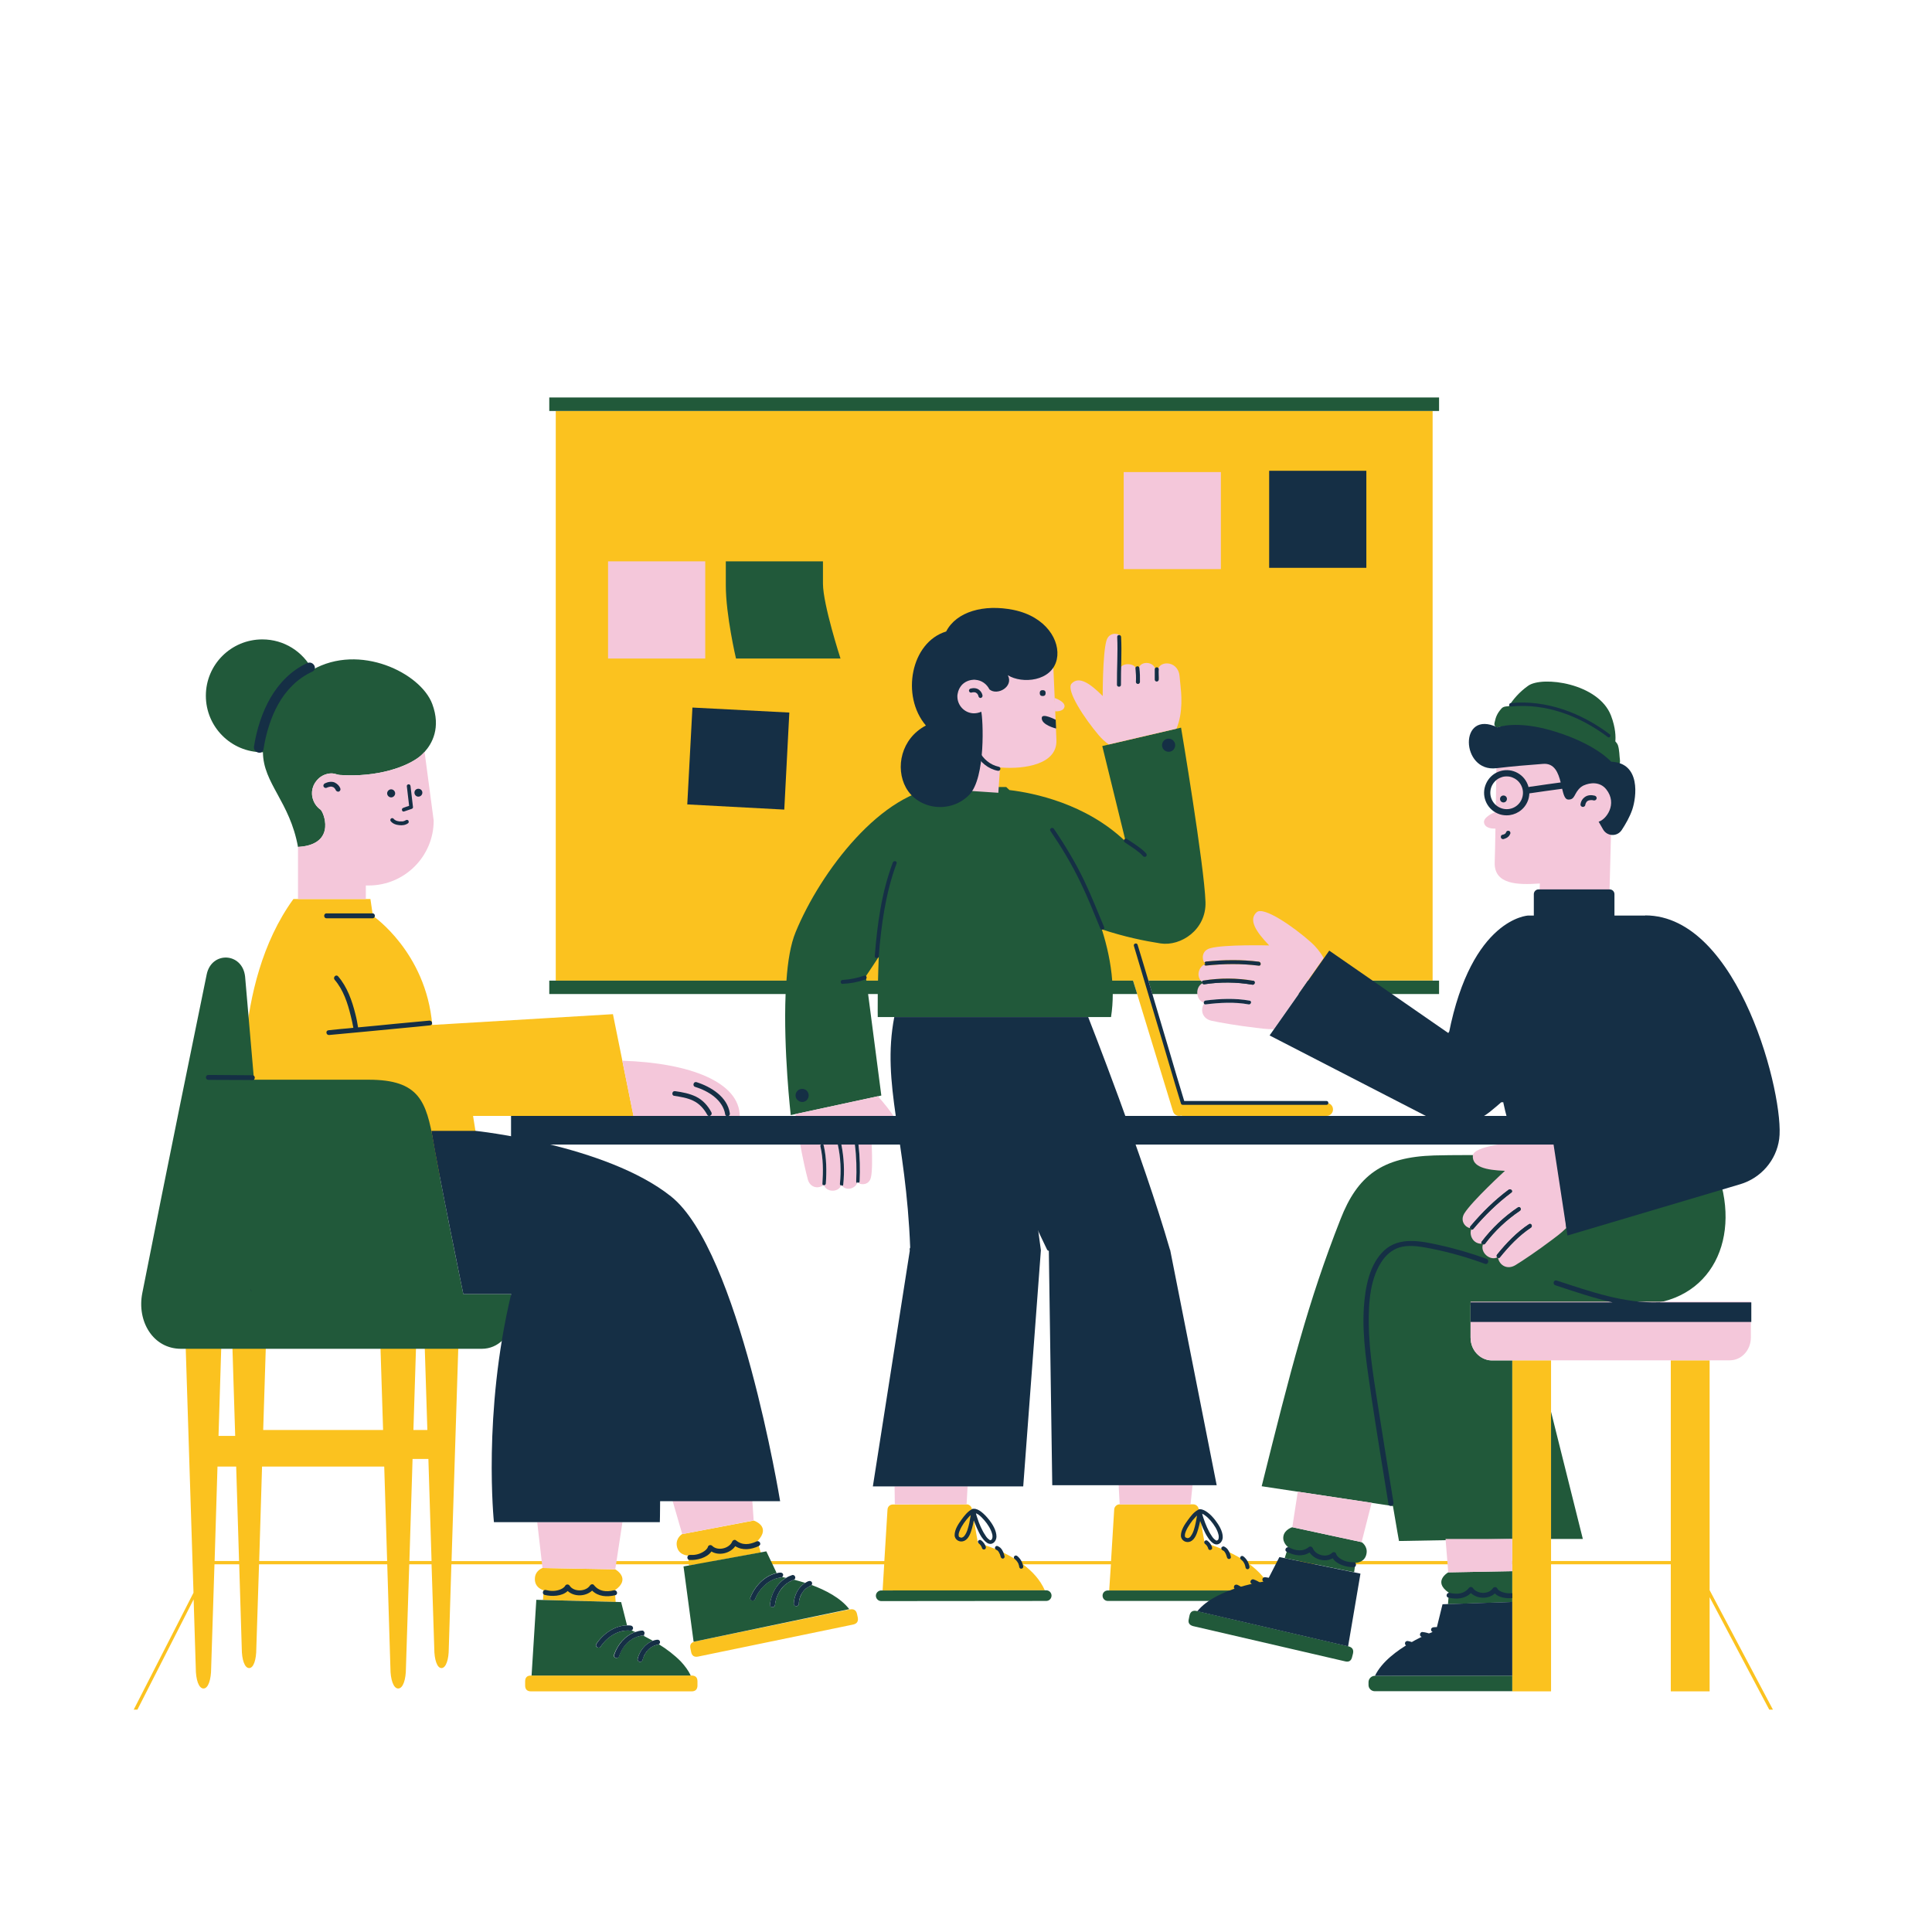
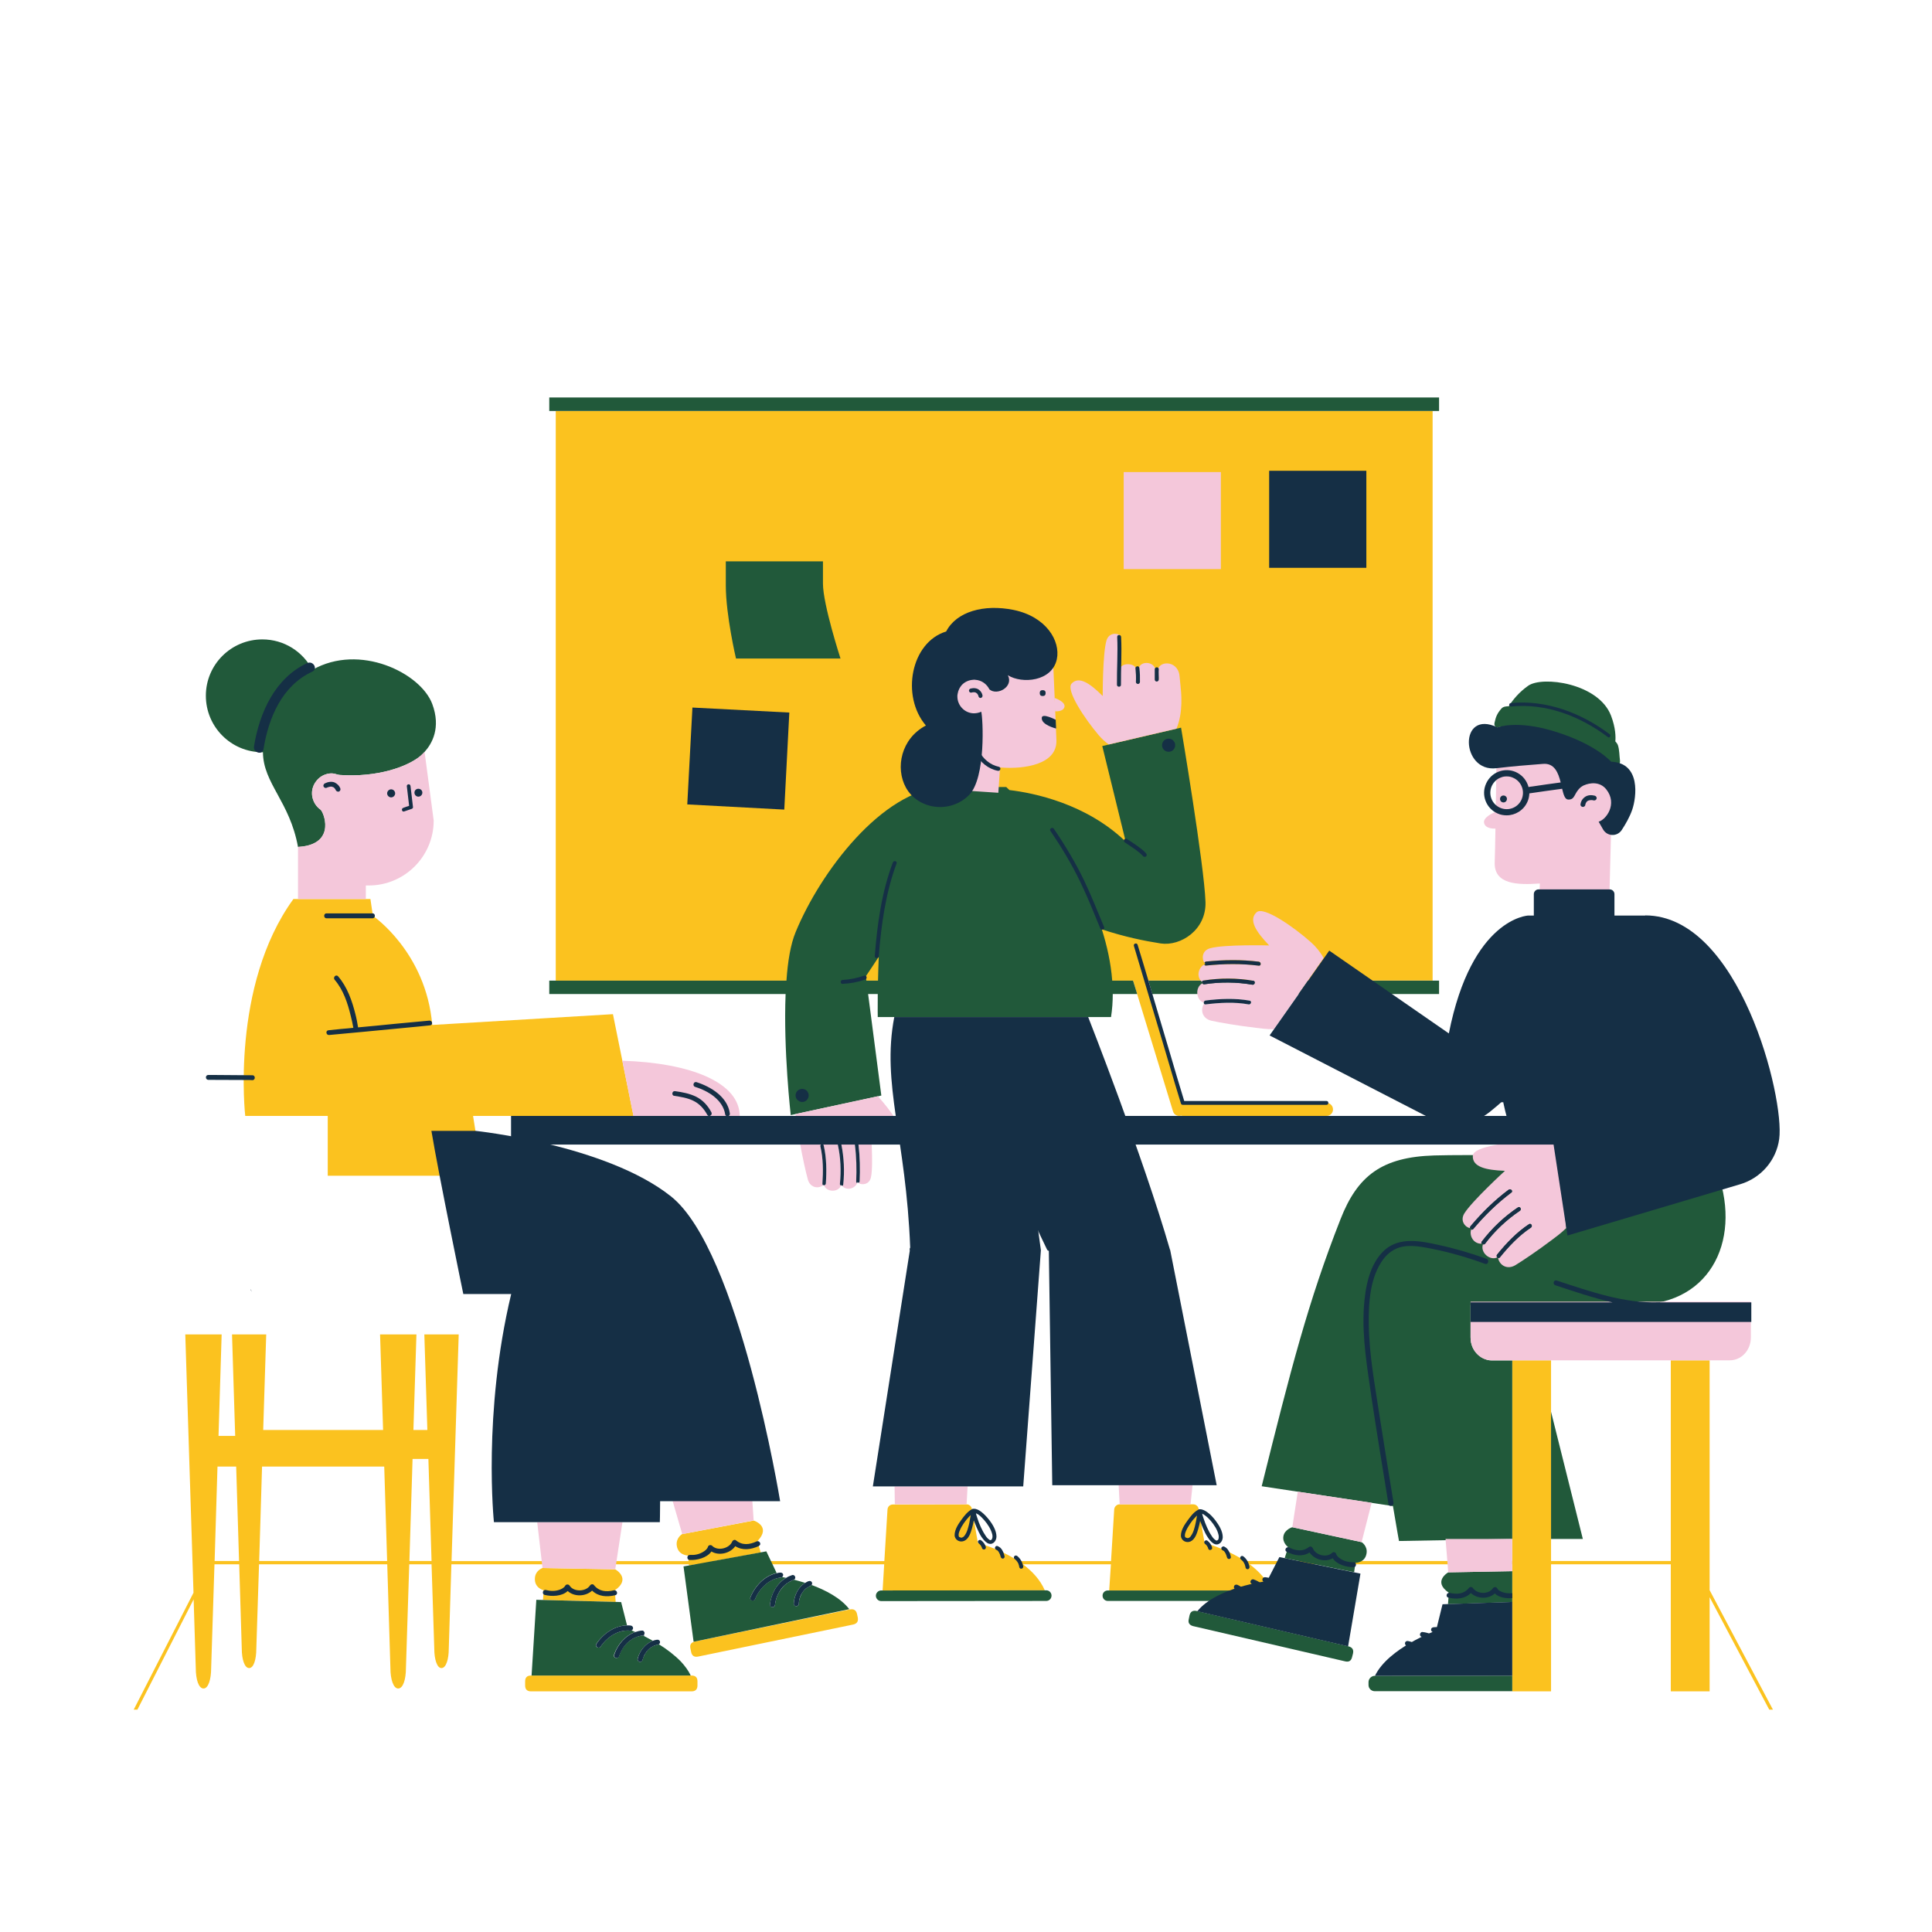
<svg xmlns="http://www.w3.org/2000/svg" width="70" zoomAndPan="magnify" viewBox="0 0 52.5 52.5" height="70" preserveAspectRatio="xMidYMid meet" version="1.0">
  <defs>
    <clipPath id="b7d39b879f">
      <path d="M 3.496 36 L 48.816 36 L 48.816 46.457 L 3.496 46.457 Z M 3.496 36 " clip-rule="nonzero" />
    </clipPath>
    <clipPath id="c4af37bf29">
-       <path d="M 3.496 26 L 14 26 L 14 37 L 3.496 37 Z M 3.496 26 " clip-rule="nonzero" />
-     </clipPath>
+       </clipPath>
    <clipPath id="223fbfedb1">
      <path d="M 14 10.797 L 40 10.797 L 40 12 L 14 12 Z M 14 10.797 " clip-rule="nonzero" />
    </clipPath>
    <clipPath id="770753d66c">
      <path d="M 34 24 L 48.816 24 L 48.816 34 L 34 34 Z M 34 24 " clip-rule="nonzero" />
    </clipPath>
  </defs>
  <path fill="#fbc21f" d="M 8.906 30.324 L 8.906 31.949 L 13.113 31.949 L 12.855 30.324 L 17.215 30.324 L 16.656 27.559 L 11.746 27.852 C 11.578 25.871 10.133 24.887 10.133 24.887 L 10.066 24.43 L 7.973 24.43 C 6.258 26.793 6.664 30.324 6.664 30.324 Z M 8.906 30.324 " fill-opacity="1" fill-rule="nonzero" />
  <path fill="#fbc21f" d="M 18.887 44.605 L 23.098 43.734 C 23.203 43.715 23.266 43.758 23.289 43.859 L 23.309 43.953 C 23.328 44.059 23.289 44.121 23.184 44.145 L 18.969 45.016 C 18.867 45.035 18.801 44.996 18.781 44.891 L 18.762 44.797 C 18.738 44.691 18.781 44.629 18.887 44.605 Z M 18.887 44.605 " fill-opacity="1" fill-rule="nonzero" />
  <path fill="#fbc21f" d="M 14.43 45.531 L 18.793 45.531 C 18.898 45.531 18.953 45.582 18.953 45.691 L 18.953 45.801 C 18.953 45.906 18.898 45.961 18.793 45.961 L 14.43 45.961 C 14.324 45.961 14.27 45.906 14.27 45.801 L 14.27 45.691 C 14.27 45.582 14.324 45.531 14.43 45.531 Z M 14.43 45.531 " fill-opacity="1" fill-rule="nonzero" />
  <path fill="#fbc21f" d="M 14.777 43.215 L 14.754 43.477 L 16.73 43.531 L 16.707 43.215 C 17.168 42.895 16.719 42.645 16.719 42.645 L 14.742 42.609 C 14.742 42.609 14.543 42.676 14.535 42.891 C 14.52 43.156 14.777 43.215 14.777 43.215 Z M 14.777 43.215 " fill-opacity="1" fill-rule="nonzero" />
  <path fill="#fbc21f" d="M 31.875 30.199 C 31.902 30.293 32 30.344 32.094 30.316 C 32.109 30.32 32.125 30.324 32.141 30.324 L 36.047 30.324 C 36.145 30.324 36.223 30.246 36.223 30.148 C 36.223 30.051 36.145 29.969 36.047 29.969 L 32.172 29.969 L 31.156 26.645 L 38.93 26.645 L 38.93 11.168 L 15.102 11.168 L 15.102 26.648 L 30.789 26.648 Z M 31.875 30.199 " fill-opacity="1" fill-rule="nonzero" />
  <g clip-path="url(#b7d39b879f)">
    <path fill="#fbc21f" d="M 48.316 46.719 L 46.457 43.211 L 46.457 36.965 L 45.402 36.965 L 45.402 42.418 L 42.148 42.418 L 42.148 36.965 L 41.094 36.965 L 41.094 42.418 L 33.828 42.418 C 33.309 42.074 32.734 41.93 32.734 41.93 L 32.57 41 C 32.559 40.93 32.496 40.879 32.426 40.879 L 30.422 40.879 C 30.348 40.879 30.281 40.941 30.277 41.02 L 30.191 42.422 L 27.672 42.422 C 27.148 42.074 26.574 41.93 26.574 41.93 L 26.41 41 C 26.395 40.93 26.336 40.879 26.266 40.879 L 24.262 40.883 C 24.184 40.883 24.121 40.941 24.117 41.02 L 24.031 42.422 L 19.395 42.422 L 20.672 42.188 L 20.582 41.879 C 20.973 41.473 20.48 41.32 20.48 41.32 L 18.535 41.688 C 18.535 41.688 18.359 41.793 18.391 42.004 C 18.43 42.266 18.695 42.27 18.695 42.27 L 18.711 42.422 L 12.27 42.422 L 12.465 36.262 L 11.531 36.262 L 11.613 38.859 L 11.234 38.859 L 11.316 36.262 L 10.328 36.262 L 10.41 38.859 L 7.152 38.859 L 7.234 36.262 L 6.305 36.262 L 6.391 39.02 L 5.938 39.02 L 6.023 36.262 L 5.035 36.262 L 5.258 43.281 L 3.5 46.719 C 3.496 46.734 3.496 46.75 3.504 46.762 C 3.512 46.777 3.527 46.781 3.543 46.781 L 48.277 46.781 C 48.293 46.781 48.309 46.773 48.316 46.762 C 48.324 46.746 48.324 46.73 48.316 46.719 Z M 11.641 39.645 L 11.727 42.418 L 11.125 42.418 L 11.211 39.645 Z M 10.441 39.852 L 10.52 42.418 L 7.043 42.418 L 7.121 39.852 Z M 6.418 39.852 L 6.496 42.418 L 5.832 42.418 L 5.91 39.852 Z M 3.613 46.695 L 5.262 43.461 L 5.32 45.328 C 5.32 45.637 5.398 45.883 5.531 45.883 C 5.66 45.883 5.738 45.637 5.738 45.328 L 5.828 42.508 L 6.5 42.508 L 6.57 44.801 C 6.57 45.09 6.645 45.328 6.77 45.328 C 6.895 45.328 6.965 45.09 6.965 44.801 L 7.039 42.508 L 10.523 42.508 L 10.609 45.328 C 10.609 45.637 10.691 45.883 10.82 45.883 C 10.953 45.883 11.031 45.637 11.031 45.328 L 11.121 42.508 L 11.727 42.508 L 11.801 44.801 C 11.801 45.09 11.875 45.328 11.996 45.328 C 12.121 45.328 12.195 45.09 12.195 44.801 L 12.266 42.508 L 18.719 42.508 L 18.723 42.543 L 18.91 42.508 L 24.027 42.508 L 23.984 43.219 L 28.391 43.215 C 28.266 42.926 28.043 42.691 27.797 42.508 L 30.188 42.508 L 30.141 43.219 L 34.551 43.219 C 34.426 42.926 34.203 42.691 33.957 42.508 L 41.094 42.508 L 41.094 45.961 L 42.148 45.961 L 42.148 42.508 L 45.402 42.508 L 45.402 45.961 L 46.457 45.961 L 46.457 43.402 L 48.203 46.695 Z M 3.613 46.695 " fill-opacity="1" fill-rule="nonzero" />
  </g>
  <path fill="#21593a" d="M 46.457 31.359 L 42.516 31.406 C 42.516 31.406 39.898 31.371 38.973 31.398 C 37.559 31.441 36.891 31.941 36.426 33.133 C 35.547 35.367 35.074 37.219 34.285 40.387 L 37.852 40.926 C 37.949 41.508 38.016 41.875 38.016 41.875 L 41.094 41.82 L 41.094 36.969 L 40.531 36.969 C 40.309 36.969 39.961 36.762 39.961 36.344 L 39.961 35.465 C 39.961 35.465 41.832 35.461 42.398 35.461 L 44.871 35.461 C 44.871 35.461 44.867 35.449 44.863 35.43 C 46.754 35.195 47.41 33.238 46.457 31.363 Z M 46.457 31.359 " fill-opacity="1" fill-rule="nonzero" />
  <path fill="#21593a" d="M 39.371 43.281 L 39.348 43.59 L 41.094 43.535 L 41.094 42.695 L 39.355 42.727 C 39.355 42.727 38.918 42.973 39.371 43.281 Z M 39.371 43.281 " fill-opacity="1" fill-rule="nonzero" />
  <path fill="#21593a" d="M 37 41.906 L 35.117 41.5 C 35.117 41.5 34.906 41.562 34.875 41.746 C 34.844 41.926 35.004 42.043 35.004 42.043 L 34.91 42.34 L 36.797 42.723 L 36.832 42.469 C 36.832 42.469 37.09 42.469 37.133 42.219 C 37.172 42.012 37 41.906 37 41.906 Z M 37 41.906 " fill-opacity="1" fill-rule="nonzero" />
  <path fill="#21593a" d="M 37.188 45.711 L 37.188 45.789 C 37.188 45.883 37.266 45.957 37.359 45.957 L 41.094 45.957 C 41.094 45.957 41.094 45.535 41.094 45.535 L 37.359 45.539 C 37.266 45.539 37.188 45.617 37.188 45.711 Z M 37.188 45.711 " fill-opacity="1" fill-rule="nonzero" />
  <path fill="#21593a" d="M 32.305 43.992 L 32.324 43.898 C 32.348 43.793 32.414 43.754 32.52 43.777 L 36.645 44.738 C 36.75 44.766 36.789 44.828 36.766 44.934 L 36.742 45.027 C 36.719 45.129 36.656 45.172 36.551 45.145 L 32.422 44.188 C 32.32 44.16 32.277 44.098 32.305 43.992 Z M 32.305 43.992 " fill-opacity="1" fill-rule="nonzero" />
  <path fill="#21593a" d="M 42.148 41.82 L 43.012 41.82 L 42.148 38.363 Z M 42.148 41.82 " fill-opacity="1" fill-rule="nonzero" />
  <path fill="#21593a" d="M 40.676 19.766 C 40.684 19.766 40.688 19.766 40.688 19.766 C 40.688 19.766 40.789 19.742 40.961 19.73 L 42.305 19.949 C 43.27 20.289 43.891 20.805 43.891 20.805 C 43.953 20.852 44.039 20.773 44.02 20.652 C 44.004 20.543 44.008 20.379 43.965 20.25 C 43.953 20.215 43.926 20.18 43.895 20.145 C 43.906 20.035 43.906 19.781 43.777 19.445 C 43.438 18.562 41.906 18.359 41.523 18.637 C 41.277 18.812 41.113 19.012 41 19.191 C 40.93 19.195 40.848 19.195 40.797 19.258 C 40.684 19.387 40.648 19.477 40.613 19.637 C 40.59 19.723 40.652 19.766 40.676 19.766 Z M 40.676 19.766 " fill-opacity="1" fill-rule="nonzero" />
  <g clip-path="url(#c4af37bf29)">
    <path fill="#21593a" d="M 11.781 31.047 C 11.586 29.926 11.391 29.34 10.02 29.34 L 6.902 29.34 L 6.66 26.535 C 6.586 25.879 5.75 25.84 5.617 26.477 C 5.43 27.387 4.496 31.941 3.867 35.137 C 3.715 35.906 4.16 36.652 4.918 36.652 L 13.094 36.652 C 13.531 36.652 13.891 36.297 13.891 35.855 L 13.891 35.164 L 12.59 35.164 C 12.359 34.039 12.008 32.32 11.781 31.047 Z M 11.781 31.047 " fill-opacity="1" fill-rule="nonzero" />
  </g>
  <path fill="#21593a" d="M 22.051 43.074 C 22.047 43.078 22.039 43.086 22.035 43.09 C 22.008 43.102 21.98 43.113 21.957 43.125 C 21.949 43.129 21.945 43.137 21.938 43.137 C 21.934 43.141 21.934 43.141 21.93 43.145 C 21.918 43.152 21.91 43.16 21.898 43.168 C 21.887 43.176 21.879 43.188 21.867 43.195 C 21.863 43.203 21.855 43.207 21.852 43.211 C 21.852 43.215 21.848 43.219 21.844 43.219 C 21.828 43.238 21.812 43.262 21.797 43.281 C 21.793 43.293 21.785 43.309 21.777 43.32 C 21.773 43.324 21.773 43.328 21.77 43.332 C 21.77 43.332 21.766 43.344 21.766 43.344 C 21.754 43.371 21.742 43.395 21.734 43.426 C 21.73 43.438 21.727 43.453 21.723 43.465 C 21.719 43.473 21.719 43.48 21.719 43.484 C 21.719 43.488 21.715 43.496 21.715 43.496 C 21.711 43.527 21.707 43.555 21.707 43.586 C 21.703 43.621 21.672 43.652 21.633 43.648 C 21.594 43.645 21.566 43.613 21.57 43.574 C 21.582 43.352 21.688 43.133 21.879 43.012 C 21.77 42.98 21.668 42.949 21.578 42.926 C 21.57 42.93 21.566 42.934 21.559 42.938 C 21.559 42.938 21.543 42.941 21.543 42.941 C 21.539 42.941 21.535 42.945 21.531 42.945 C 21.516 42.949 21.5 42.957 21.488 42.965 C 21.457 42.98 21.43 42.996 21.402 43.012 C 21.398 43.016 21.391 43.02 21.391 43.02 C 21.383 43.027 21.375 43.031 21.367 43.039 C 21.355 43.051 21.34 43.059 21.328 43.07 C 21.305 43.094 21.277 43.121 21.258 43.145 C 21.145 43.273 21.078 43.441 21.059 43.613 C 21.051 43.699 20.914 43.691 20.922 43.602 C 20.957 43.312 21.109 43.027 21.359 42.875 C 21.32 42.867 21.285 42.859 21.254 42.855 C 21.246 42.859 21.238 42.867 21.227 42.867 C 20.902 42.895 20.637 43.16 20.52 43.449 C 20.488 43.531 20.355 43.488 20.391 43.406 C 20.512 43.102 20.777 42.816 21.105 42.746 L 20.824 42.156 L 18.574 42.566 L 18.848 44.613 L 23.078 43.727 C 22.844 43.422 22.434 43.211 22.055 43.07 Z M 22.051 43.074 " fill-opacity="1" fill-rule="nonzero" />
  <path fill="#21593a" d="M 17.902 44.68 C 17.898 44.684 17.891 44.691 17.883 44.691 C 17.855 44.695 17.824 44.703 17.801 44.711 C 17.793 44.715 17.785 44.719 17.777 44.719 C 17.773 44.723 17.77 44.723 17.766 44.723 C 17.754 44.73 17.742 44.734 17.73 44.742 C 17.719 44.746 17.707 44.754 17.695 44.762 C 17.691 44.766 17.684 44.77 17.676 44.773 C 17.676 44.773 17.672 44.781 17.668 44.781 C 17.648 44.797 17.629 44.816 17.609 44.832 C 17.602 44.844 17.59 44.855 17.582 44.863 C 17.578 44.867 17.578 44.875 17.574 44.875 C 17.574 44.875 17.566 44.887 17.566 44.887 C 17.547 44.91 17.531 44.934 17.52 44.957 C 17.512 44.973 17.504 44.984 17.5 44.996 C 17.496 45.004 17.492 45.012 17.492 45.016 C 17.492 45.016 17.488 45.027 17.484 45.027 C 17.477 45.055 17.465 45.082 17.461 45.109 C 17.457 45.117 17.453 45.121 17.449 45.129 C 17.434 45.152 17.402 45.168 17.375 45.16 C 17.34 45.148 17.316 45.109 17.324 45.074 C 17.355 44.969 17.406 44.863 17.477 44.781 C 17.547 44.695 17.637 44.625 17.742 44.586 C 17.656 44.539 17.574 44.496 17.5 44.457 C 17.488 44.453 17.477 44.445 17.465 44.441 C 17.457 44.445 17.449 44.445 17.445 44.445 C 17.441 44.445 17.426 44.449 17.426 44.449 C 17.422 44.449 17.418 44.449 17.414 44.449 C 17.398 44.453 17.383 44.457 17.367 44.461 C 17.336 44.469 17.305 44.477 17.273 44.492 C 17.273 44.492 17.262 44.496 17.262 44.496 C 17.254 44.5 17.246 44.504 17.238 44.508 C 17.223 44.516 17.207 44.523 17.191 44.531 C 17.164 44.551 17.133 44.57 17.105 44.59 C 16.969 44.695 16.871 44.844 16.82 45.008 C 16.789 45.09 16.656 45.055 16.684 44.969 C 16.777 44.695 16.984 44.445 17.262 44.348 C 17.223 44.332 17.191 44.316 17.164 44.305 C 17.152 44.309 17.145 44.312 17.133 44.312 C 16.809 44.273 16.496 44.48 16.324 44.742 C 16.273 44.816 16.152 44.746 16.203 44.672 C 16.387 44.398 16.703 44.172 17.039 44.168 L 16.879 43.535 L 14.574 43.473 L 14.445 45.531 L 18.77 45.531 C 18.707 45.395 18.609 45.266 18.5 45.148 C 18.324 44.969 18.113 44.809 17.902 44.68 Z M 17.902 44.68 " fill-opacity="1" fill-rule="nonzero" />
  <path fill="#21593a" d="M 21.488 30.301 L 23.949 29.77 L 23.59 27.012 L 23.852 27.012 C 23.848 27.391 23.852 27.637 23.852 27.637 L 30.191 27.637 C 30.223 27.43 30.238 27.223 30.238 27.012 L 30.902 27.012 L 30.789 26.648 L 30.223 26.648 C 30.188 26.172 30.082 25.699 29.941 25.254 C 30.551 25.457 31.105 25.57 31.539 25.637 C 32.086 25.719 32.781 25.266 32.758 24.512 C 32.727 23.531 32.094 19.773 32.094 19.773 L 29.953 20.273 L 30.59 22.871 C 29.516 21.836 28.09 21.547 27.43 21.469 L 27.344 21.387 L 25.629 21.387 C 23.969 21.48 22.293 23.691 21.621 25.328 C 21.484 25.656 21.406 26.129 21.371 26.648 L 14.926 26.648 L 14.926 27.012 L 21.348 27.012 C 21.285 28.535 21.488 30.305 21.488 30.305 Z M 23.527 26.531 C 23.648 26.348 23.77 26.172 23.879 26 C 23.871 26.23 23.863 26.449 23.859 26.648 L 23.543 26.648 Z M 23.527 26.531 " fill-opacity="1" fill-rule="nonzero" />
  <path fill="#21593a" d="M 34.734 43.359 C 34.734 43.281 34.668 43.219 34.59 43.219 L 30.105 43.219 C 30.023 43.219 29.961 43.281 29.961 43.359 C 29.961 43.441 30.023 43.504 30.105 43.504 L 34.59 43.504 C 34.668 43.504 34.734 43.441 34.734 43.359 Z M 34.734 43.359 " fill-opacity="1" fill-rule="nonzero" />
  <path fill="#21593a" d="M 28.43 43.215 L 23.945 43.219 C 23.867 43.219 23.801 43.285 23.801 43.363 C 23.801 43.441 23.867 43.508 23.945 43.508 L 28.43 43.504 C 28.512 43.504 28.574 43.438 28.574 43.359 C 28.574 43.281 28.512 43.215 28.43 43.215 Z M 28.43 43.215 " fill-opacity="1" fill-rule="nonzero" />
  <path fill="#21593a" d="M 19.723 15.254 L 19.723 15.906 C 19.723 16.719 20 17.895 20 17.895 L 22.84 17.895 C 22.84 17.895 22.363 16.426 22.363 15.859 L 22.363 15.254 Z M 19.723 15.254 " fill-opacity="1" fill-rule="nonzero" />
  <g clip-path="url(#223fbfedb1)">
    <path fill="#21593a" d="M 14.926 10.801 L 39.105 10.801 L 39.105 11.168 L 14.926 11.168 Z M 14.926 10.801 " fill-opacity="1" fill-rule="nonzero" />
  </g>
  <path fill="#21593a" d="M 31.312 27.012 L 39.105 27.012 L 39.105 26.648 L 31.207 26.648 Z M 31.312 27.012 " fill-opacity="1" fill-rule="nonzero" />
  <path fill="#21593a" d="M 7.129 20.441 C 7.133 20.441 7.141 20.441 7.145 20.441 C 7.152 21.289 7.875 21.781 8.098 23.016 C 8.152 23.012 8.199 23.008 8.246 23 C 9.121 22.871 8.793 22.062 8.711 22 C 8.598 21.922 8.516 21.797 8.488 21.656 C 8.484 21.637 8.484 21.621 8.48 21.602 C 8.48 21.586 8.48 21.574 8.48 21.559 C 8.48 21.539 8.48 21.52 8.48 21.504 C 8.492 21.395 8.535 21.293 8.602 21.215 C 8.688 21.109 8.809 21.039 8.949 21.02 C 8.973 21.016 8.996 21.016 9.02 21.016 C 9.098 21.016 9.164 21.055 9.238 21.059 C 10.254 21.129 11.074 20.836 11.426 20.543 C 11.457 20.516 11.496 20.477 11.539 20.43 C 11.738 20.211 11.988 19.777 11.746 19.129 C 11.43 18.285 9.77 17.469 8.488 18.203 C 8.234 17.711 7.723 17.375 7.129 17.375 C 6.281 17.375 5.594 18.059 5.594 18.906 C 5.594 19.754 6.281 20.441 7.129 20.441 Z M 7.129 20.441 " fill-opacity="1" fill-rule="nonzero" />
  <path fill="#f4c7da" d="M 45.23 35.371 L 39.961 35.371 L 39.961 36.344 C 39.961 36.688 40.215 36.965 40.531 36.965 L 47.008 36.965 C 47.324 36.965 47.578 36.688 47.578 36.344 L 47.578 35.371 L 45.227 35.371 Z M 45.23 35.371 " fill-opacity="1" fill-rule="nonzero" />
  <path fill="#f4c7da" d="M 35.621 25.602 C 35.16 25.191 34.336 24.617 34.148 24.789 C 33.918 24.996 34.133 25.32 34.488 25.691 C 34.488 25.691 33.27 25.66 32.891 25.766 C 32.648 25.828 32.656 26.07 32.73 26.164 C 32.738 26.148 32.754 26.133 32.773 26.129 C 33.254 26.078 33.73 26.07 34.207 26.133 C 34.273 26.141 34.277 26.246 34.207 26.238 C 33.73 26.18 33.254 26.188 32.773 26.238 C 32.746 26.238 32.73 26.227 32.727 26.207 C 32.574 26.285 32.492 26.531 32.664 26.684 C 32.668 26.664 32.68 26.648 32.707 26.645 C 33.152 26.574 33.613 26.574 34.059 26.652 C 34.125 26.664 34.098 26.77 34.031 26.758 C 33.605 26.684 33.16 26.68 32.73 26.746 C 32.707 26.754 32.684 26.738 32.676 26.719 C 32.465 26.828 32.5 27.18 32.711 27.246 C 32.711 27.219 32.73 27.191 32.766 27.188 C 33.156 27.137 33.566 27.121 33.961 27.191 C 34.027 27.203 34 27.305 33.934 27.293 C 33.551 27.223 33.148 27.246 32.766 27.293 C 32.738 27.297 32.723 27.285 32.719 27.27 C 32.605 27.457 32.68 27.684 32.922 27.738 C 33.152 27.789 33.629 27.871 34.129 27.93 C 34.227 27.941 34.406 27.969 34.617 27.969 L 35.969 26.035 C 35.879 25.871 35.758 25.723 35.621 25.602 Z M 35.621 25.602 " fill-opacity="1" fill-rule="nonzero" />
  <path fill="#f4c7da" d="M 39.355 42.727 L 41.094 42.695 L 41.094 41.82 L 39.281 41.82 Z M 39.355 42.727 " fill-opacity="1" fill-rule="nonzero" />
  <path fill="#f4c7da" d="M 35.117 41.5 L 37 41.906 L 37.273 40.836 L 35.266 40.535 Z M 35.117 41.5 " fill-opacity="1" fill-rule="nonzero" />
  <path fill="#f4c7da" d="M 40.637 22.516 C 40.629 22.918 40.625 23.27 40.617 23.43 C 40.594 24.035 41.234 24.051 41.844 24.008 L 41.801 25.055 L 43.727 24.578 L 43.777 22.688 L 43.957 21.07 L 42.344 20.172 L 40.668 20.488 C 40.668 20.488 40.656 21.281 40.645 22.059 C 40.543 22.102 40.297 22.219 40.328 22.363 C 40.363 22.516 40.574 22.52 40.637 22.516 Z M 40.637 22.516 " fill-opacity="1" fill-rule="nonzero" />
  <path fill="#f4c7da" d="M 39.949 33.375 C 39.945 33.359 39.945 33.34 39.961 33.32 C 40.27 32.953 40.609 32.617 40.996 32.332 C 41.051 32.289 41.125 32.367 41.07 32.406 C 40.684 32.695 40.344 33.031 40.035 33.398 C 40.016 33.418 39.996 33.418 39.977 33.41 C 39.922 33.57 40.031 33.805 40.266 33.797 C 40.254 33.781 40.25 33.762 40.266 33.738 C 40.539 33.379 40.871 33.062 41.25 32.809 C 41.309 32.77 41.359 32.867 41.301 32.902 C 40.941 33.145 40.617 33.449 40.355 33.797 C 40.34 33.816 40.316 33.82 40.297 33.812 C 40.219 34.039 40.488 34.266 40.688 34.168 C 40.668 34.148 40.66 34.117 40.684 34.09 C 40.934 33.781 41.219 33.484 41.551 33.266 C 41.605 33.227 41.66 33.32 41.602 33.359 C 41.277 33.574 41 33.867 40.758 34.168 C 40.742 34.188 40.723 34.188 40.707 34.184 C 40.754 34.395 40.965 34.508 41.18 34.379 C 41.379 34.258 41.781 33.988 42.184 33.684 C 42.262 33.625 42.41 33.52 42.562 33.371 L 42.344 31.082 C 42.164 31.027 41.832 31 41.645 31.008 C 41.031 31.031 40.043 31.148 40.023 31.402 C 40 31.711 40.379 31.797 40.895 31.816 C 40.895 31.816 39.996 32.641 39.789 32.977 C 39.664 33.191 39.832 33.359 39.953 33.375 Z M 39.949 33.375 " fill-opacity="1" fill-rule="nonzero" />
  <path fill="#f4c7da" d="M 11.539 20.43 C 11.496 20.477 11.457 20.512 11.426 20.539 C 11.074 20.836 10.254 21.129 9.234 21.059 C 9.164 21.055 9.098 21.016 9.02 21.016 C 8.996 21.016 8.969 21.016 8.945 21.02 C 8.809 21.039 8.684 21.109 8.602 21.215 C 8.535 21.293 8.492 21.395 8.48 21.504 C 8.48 21.52 8.477 21.539 8.477 21.559 C 8.477 21.57 8.48 21.586 8.48 21.598 C 8.48 21.617 8.484 21.637 8.488 21.656 C 8.516 21.797 8.594 21.922 8.707 22 C 8.793 22.059 9.121 22.867 8.242 23 C 8.199 23.004 8.148 23.008 8.098 23.012 L 8.098 24.43 L 9.941 24.43 L 9.941 24.062 L 10.02 24.062 C 10.992 24.062 11.785 23.273 11.785 22.297 L 11.539 20.445 C 11.539 20.441 11.539 20.438 11.539 20.43 Z M 11.539 20.43 " fill-opacity="1" fill-rule="nonzero" />
  <path fill="#f4c7da" d="M 16.91 28.824 L 17.215 30.336 L 20.102 30.336 C 20.102 29.414 18.77 28.883 16.91 28.824 Z M 16.91 28.824 " fill-opacity="1" fill-rule="nonzero" />
  <path fill="#f4c7da" d="M 18.137 40.301 L 18.539 41.688 L 20.48 41.316 L 20.379 39.836 Z M 18.137 40.301 " fill-opacity="1" fill-rule="nonzero" />
  <path fill="#f4c7da" d="M 14.742 42.609 L 16.719 42.645 L 16.914 41.363 L 14.598 41.363 Z M 14.742 42.609 " fill-opacity="1" fill-rule="nonzero" />
  <path fill="#f4c7da" d="M 32.078 18.621 C 32.07 18.531 32.059 18.445 32.051 18.355 C 31.996 17.918 31.434 17.949 31.461 18.262 C 31.469 18.316 31.473 18.371 31.484 18.422 C 31.492 18.488 31.43 18.492 31.418 18.43 C 31.406 18.344 31.41 18.324 31.406 18.234 C 31.387 17.945 30.918 17.938 30.934 18.234 C 30.941 18.348 30.957 18.395 30.977 18.504 C 30.984 18.57 30.887 18.594 30.879 18.531 C 30.879 18.531 30.883 18.312 30.867 18.168 C 30.852 18.023 30.438 17.98 30.438 18.211 C 30.391 17.758 30.355 17.762 30.41 17.312 C 30.414 17.289 30.426 17.277 30.445 17.27 C 30.355 17.195 30.129 17.188 30.066 17.41 C 29.961 17.77 29.965 18.914 29.965 18.914 C 29.621 18.57 29.32 18.363 29.121 18.574 C 28.953 18.75 29.48 19.535 29.855 19.977 C 29.934 20.07 30.027 20.156 30.129 20.23 L 31.969 19.801 C 32.16 19.352 32.098 18.812 32.078 18.621 Z M 32.078 18.621 " fill-opacity="1" fill-rule="nonzero" />
  <path fill="#f4c7da" d="M 30.426 40.879 L 32.352 40.879 L 32.406 40.359 L 30.398 40.359 Z M 30.426 40.879 " fill-opacity="1" fill-rule="nonzero" />
  <path fill="#f4c7da" d="M 24.316 40.879 L 26.266 40.879 L 26.293 40.391 L 24.309 40.391 Z M 24.316 40.879 " fill-opacity="1" fill-rule="nonzero" />
  <path fill="#f4c7da" d="M 24.461 30.848 C 24.582 30.699 24.203 30.176 23.855 29.789 L 21.617 30.273 C 21.637 30.445 21.715 30.926 21.73 31.016 C 21.805 31.445 21.898 31.855 21.953 32.055 C 22.012 32.262 22.215 32.316 22.371 32.211 C 22.359 32.203 22.348 32.191 22.348 32.172 C 22.371 31.836 22.371 31.484 22.293 31.156 C 22.277 31.098 22.367 31.066 22.379 31.125 C 22.461 31.465 22.465 31.82 22.441 32.164 C 22.438 32.195 22.414 32.211 22.391 32.211 C 22.461 32.395 22.766 32.41 22.852 32.223 C 22.832 32.211 22.82 32.195 22.824 32.172 C 22.859 31.797 22.84 31.41 22.754 31.043 C 22.738 30.984 22.828 30.957 22.84 31.016 C 22.93 31.398 22.953 31.797 22.914 32.191 C 22.91 32.215 22.898 32.227 22.879 32.227 C 23.023 32.371 23.234 32.289 23.293 32.152 C 23.277 32.148 23.262 32.133 23.266 32.109 C 23.285 31.691 23.27 31.277 23.195 30.863 C 23.184 30.805 23.277 30.801 23.289 30.859 C 23.363 31.273 23.379 31.688 23.355 32.105 C 23.355 32.125 23.344 32.141 23.328 32.148 C 23.414 32.207 23.625 32.199 23.668 31.988 C 23.742 31.652 23.656 30.594 23.656 30.594 C 24 30.887 24.289 31.059 24.457 30.848 Z M 24.461 30.848 " fill-opacity="1" fill-rule="nonzero" />
  <path fill="#f4c7da" d="M 30.535 12.828 L 33.176 12.828 L 33.176 15.465 L 30.535 15.465 Z M 30.535 12.828 " fill-opacity="1" fill-rule="nonzero" />
-   <path fill="#f4c7da" d="M 16.523 15.254 L 19.164 15.254 L 19.164 17.895 L 16.523 17.895 Z M 16.523 15.254 " fill-opacity="1" fill-rule="nonzero" />
  <path fill="#f4c7da" d="M 27.238 20.859 L 27.105 20.852 C 26.289 20.797 25.668 20.09 25.723 19.27 L 25.828 17.703 C 25.883 16.887 28.773 17.09 28.715 17.906 L 28.621 18.074 C 28.621 18.074 28.691 19.66 28.707 20.109 C 28.734 20.785 27.812 20.898 27.238 20.859 Z M 27.238 20.859 " fill-opacity="1" fill-rule="nonzero" />
  <path fill="#f4c7da" d="M 25.762 18.734 L 27.309 18.836 L 27.129 21.543 L 25.578 21.441 Z M 25.762 18.734 " fill-opacity="1" fill-rule="nonzero" />
  <path fill="#f4c7da" d="M 28.668 19.328 C 28.668 19.328 28.895 19.352 28.926 19.207 C 28.957 19.066 28.656 18.965 28.656 18.965 Z M 28.668 19.328 " fill-opacity="1" fill-rule="nonzero" />
-   <path fill="#152f45" d="M 39.023 44.309 C 39.023 44.309 37.727 44.781 37.363 45.539 L 41.094 45.535 L 41.094 43.531 L 39.199 43.594 Z M 39.023 44.309 " fill-opacity="1" fill-rule="nonzero" />
+   <path fill="#152f45" d="M 39.023 44.309 C 39.023 44.309 37.727 44.781 37.363 45.539 L 41.094 45.535 L 41.094 43.531 L 39.199 43.594 M 39.023 44.309 " fill-opacity="1" fill-rule="nonzero" />
  <path fill="#152f45" d="M 34.43 42.965 C 34.43 42.965 33.062 43.129 32.535 43.785 L 36.633 44.738 L 36.969 42.762 L 34.766 42.312 Z M 34.43 42.965 " fill-opacity="1" fill-rule="nonzero" />
  <path fill="#152f45" d="M 43.254 21.742 C 43.258 21.742 43.262 21.742 43.27 21.742 C 43.281 21.746 43.293 21.75 43.309 21.75 C 43.344 21.758 43.379 21.734 43.387 21.699 C 43.395 21.664 43.367 21.629 43.332 21.621 C 43.242 21.598 43.137 21.602 43.059 21.664 C 43 21.707 42.961 21.773 42.949 21.848 C 42.941 21.887 42.965 21.918 43 21.926 C 43.035 21.934 43.074 21.91 43.078 21.875 C 43.078 21.867 43.082 21.863 43.082 21.855 C 43.082 21.855 43.086 21.844 43.086 21.844 C 43.086 21.84 43.09 21.836 43.09 21.832 C 43.094 21.828 43.094 21.82 43.098 21.816 C 43.098 21.812 43.102 21.809 43.102 21.809 C 43.102 21.805 43.102 21.805 43.105 21.801 C 43.105 21.801 43.105 21.801 43.105 21.797 C 43.105 21.797 43.105 21.801 43.105 21.801 C 43.109 21.797 43.109 21.797 43.113 21.793 C 43.117 21.789 43.121 21.785 43.125 21.777 C 43.125 21.781 43.121 21.781 43.121 21.781 C 43.125 21.781 43.125 21.781 43.125 21.777 C 43.129 21.773 43.129 21.773 43.125 21.777 C 43.129 21.777 43.129 21.773 43.129 21.773 C 43.137 21.77 43.141 21.766 43.148 21.762 C 43.152 21.762 43.156 21.758 43.156 21.758 C 43.156 21.758 43.156 21.758 43.152 21.758 C 43.156 21.758 43.156 21.758 43.156 21.758 C 43.164 21.754 43.172 21.75 43.18 21.75 C 43.184 21.75 43.188 21.746 43.191 21.746 C 43.199 21.746 43.211 21.746 43.219 21.742 C 43.227 21.742 43.242 21.742 43.25 21.742 C 43.246 21.742 43.246 21.742 43.242 21.742 C 43.246 21.742 43.25 21.742 43.25 21.742 Z M 43.254 21.742 " fill-opacity="1" fill-rule="nonzero" />
  <path fill="#152f45" d="M 43.105 21.805 C 43.105 21.805 43.105 21.805 43.109 21.797 C 43.109 21.797 43.109 21.797 43.109 21.801 C 43.105 21.801 43.105 21.805 43.105 21.805 Z M 43.105 21.805 " fill-opacity="1" fill-rule="nonzero" />
  <path fill="#152f45" d="M 40.863 21.617 C 40.809 21.613 40.766 21.652 40.762 21.703 C 40.758 21.758 40.797 21.801 40.848 21.805 C 40.902 21.809 40.945 21.77 40.949 21.715 C 40.953 21.664 40.914 21.621 40.863 21.617 Z M 40.863 21.617 " fill-opacity="1" fill-rule="nonzero" />
-   <path fill="#152f45" d="M 40.914 22.641 C 40.91 22.645 40.906 22.648 40.898 22.656 C 40.891 22.66 40.883 22.668 40.871 22.672 C 40.855 22.676 40.84 22.684 40.824 22.684 C 40.812 22.688 40.797 22.699 40.789 22.711 C 40.785 22.727 40.781 22.742 40.785 22.758 C 40.793 22.789 40.824 22.809 40.859 22.801 C 40.891 22.789 40.922 22.781 40.953 22.762 C 40.969 22.75 40.984 22.738 41 22.723 C 41.02 22.699 41.031 22.676 41.043 22.648 C 41.047 22.637 41.043 22.617 41.035 22.602 C 41.027 22.59 41.016 22.578 41 22.578 C 40.984 22.574 40.969 22.574 40.953 22.582 C 40.949 22.586 40.945 22.59 40.941 22.59 C 40.938 22.598 40.93 22.605 40.93 22.617 C 40.93 22.613 40.93 22.613 40.93 22.609 C 40.926 22.621 40.922 22.629 40.914 22.641 Z M 40.914 22.641 " fill-opacity="1" fill-rule="nonzero" />
  <path fill="#152f45" d="M 40.664 20.875 C 41.172 20.816 41.426 20.797 41.926 20.758 C 42.242 20.73 42.344 21 42.41 21.262 C 42.152 21.297 41.895 21.332 41.641 21.371 C 41.605 21.375 41.57 21.379 41.535 21.387 C 41.531 21.363 41.523 21.344 41.516 21.324 C 41.457 21.168 41.34 21.047 41.191 20.98 C 41.043 20.914 40.875 20.91 40.723 20.969 C 40.57 21.027 40.449 21.145 40.383 21.293 C 40.242 21.602 40.383 21.969 40.695 22.105 C 40.773 22.141 40.859 22.156 40.941 22.156 C 41.176 22.156 41.402 22.02 41.504 21.793 C 41.539 21.719 41.555 21.637 41.559 21.559 C 41.855 21.516 42.152 21.473 42.449 21.434 C 42.488 21.594 42.523 21.723 42.613 21.727 C 42.812 21.734 42.762 21.555 42.957 21.391 C 42.977 21.375 43.004 21.359 43.039 21.34 C 43.039 21.34 43.043 21.34 43.043 21.34 C 43.199 21.27 43.473 21.23 43.648 21.449 C 43.965 21.848 43.641 22.277 43.441 22.328 L 43.562 22.539 C 43.672 22.73 43.941 22.742 44.066 22.559 C 44.172 22.398 44.285 22.203 44.355 22 C 44.469 21.664 44.594 20.73 43.781 20.699 C 43.781 20.699 43.379 20.227 42.254 19.879 C 41.215 19.555 40.691 19.766 40.691 19.766 C 39.633 19.258 39.688 20.996 40.664 20.875 Z M 41.348 21.723 C 41.25 21.949 40.984 22.051 40.762 21.949 C 40.535 21.848 40.438 21.586 40.535 21.363 C 40.586 21.254 40.672 21.168 40.781 21.129 C 40.836 21.105 40.887 21.098 40.941 21.098 C 41.004 21.098 41.066 21.109 41.121 21.137 C 41.23 21.184 41.312 21.273 41.355 21.383 C 41.398 21.492 41.395 21.613 41.348 21.723 Z M 41.348 21.723 " fill-opacity="1" fill-rule="nonzero" />
  <path fill="#152f45" d="M 41.055 19.199 C 42.012 19.102 42.938 19.461 43.695 20.031 C 43.742 20.066 43.789 19.984 43.742 19.953 C 42.973 19.375 42.027 19.012 41.055 19.105 C 40.996 19.109 40.996 19.203 41.055 19.195 Z M 41.055 19.199 " fill-opacity="1" fill-rule="nonzero" />
  <g clip-path="url(#770753d66c)">
    <path fill="#152f45" d="M 44.707 24.879 L 43.871 24.879 L 43.871 24.297 C 43.871 24.227 43.812 24.168 43.742 24.168 L 41.809 24.168 C 41.738 24.168 41.68 24.227 41.68 24.297 L 41.68 24.879 L 41.527 24.879 C 41.527 24.879 39.992 24.941 39.371 28.082 L 36.121 25.832 L 34.5 28.137 L 38.852 30.379 C 39.375 30.648 40.008 30.59 40.473 30.223 C 40.586 30.133 40.711 30.027 40.84 29.914 C 40.914 30.266 41.012 30.633 41.148 31.004 C 41.363 30.816 41.773 30.828 42.18 30.863 L 42.594 33.574 L 47.289 32.18 C 47.852 32.012 48.27 31.531 48.348 30.949 C 48.5 29.84 47.273 24.875 44.707 24.875 Z M 44.707 24.879 " fill-opacity="1" fill-rule="nonzero" />
  </g>
  <path fill="#152f45" d="M 32.773 26.238 C 33.254 26.188 33.73 26.18 34.207 26.242 C 34.277 26.25 34.273 26.141 34.207 26.133 C 33.73 26.074 33.254 26.082 32.773 26.129 C 32.75 26.133 32.738 26.148 32.73 26.164 C 32.738 26.176 32.75 26.188 32.758 26.195 C 32.75 26.195 32.738 26.203 32.727 26.207 C 32.73 26.227 32.75 26.242 32.777 26.238 Z M 32.773 26.238 " fill-opacity="1" fill-rule="nonzero" />
  <path fill="#152f45" d="M 32.672 26.719 C 32.684 26.738 32.703 26.754 32.73 26.746 C 33.16 26.68 33.602 26.684 34.031 26.758 C 34.098 26.77 34.125 26.668 34.059 26.652 C 33.613 26.574 33.152 26.574 32.703 26.645 C 32.68 26.648 32.668 26.664 32.664 26.684 C 32.672 26.691 32.684 26.699 32.695 26.707 C 32.688 26.711 32.68 26.715 32.672 26.719 Z M 32.672 26.719 " fill-opacity="1" fill-rule="nonzero" />
  <path fill="#152f45" d="M 33.957 27.191 C 33.566 27.121 33.156 27.137 32.762 27.188 C 32.73 27.191 32.711 27.219 32.711 27.246 C 32.711 27.254 32.715 27.262 32.715 27.27 C 32.723 27.285 32.738 27.297 32.762 27.293 C 33.145 27.246 33.547 27.223 33.93 27.293 C 33.996 27.305 34.027 27.203 33.957 27.191 Z M 33.957 27.191 " fill-opacity="1" fill-rule="nonzero" />
  <path fill="#152f45" d="M 40.996 32.328 C 40.609 32.617 40.27 32.953 39.961 33.32 C 39.945 33.336 39.945 33.359 39.949 33.375 C 39.965 33.379 39.98 33.379 39.992 33.375 C 39.984 33.387 39.98 33.398 39.977 33.406 C 39.992 33.418 40.016 33.418 40.031 33.398 C 40.344 33.027 40.684 32.695 41.07 32.406 C 41.125 32.367 41.051 32.289 40.996 32.328 Z M 40.996 32.328 " fill-opacity="1" fill-rule="nonzero" />
  <path fill="#152f45" d="M 41.25 32.809 C 40.871 33.062 40.539 33.379 40.266 33.738 C 40.25 33.758 40.25 33.781 40.266 33.797 C 40.277 33.797 40.289 33.793 40.301 33.793 C 40.297 33.801 40.297 33.809 40.293 33.812 C 40.316 33.82 40.34 33.816 40.355 33.797 C 40.617 33.449 40.938 33.145 41.301 32.902 C 41.355 32.867 41.305 32.77 41.25 32.809 Z M 41.25 32.809 " fill-opacity="1" fill-rule="nonzero" />
  <path fill="#152f45" d="M 40.684 34.09 C 40.66 34.117 40.668 34.148 40.688 34.168 C 40.691 34.168 40.695 34.164 40.699 34.16 C 40.703 34.168 40.703 34.176 40.707 34.18 C 40.723 34.188 40.742 34.188 40.758 34.168 C 41 33.867 41.277 33.574 41.602 33.359 C 41.656 33.32 41.605 33.227 41.547 33.266 C 41.215 33.484 40.934 33.781 40.684 34.09 Z M 40.684 34.09 " fill-opacity="1" fill-rule="nonzero" />
  <path fill="#152f45" d="M 37.867 40.832 C 37.738 40.023 37.602 39.215 37.477 38.406 C 37.355 37.602 37.203 36.785 37.195 35.969 C 37.188 35.391 37.23 34.707 37.586 34.223 C 37.715 34.051 37.891 33.922 38.102 33.879 C 38.371 33.824 38.668 33.887 38.93 33.938 C 39.414 34.035 39.895 34.176 40.355 34.344 C 40.441 34.375 40.477 34.238 40.395 34.207 C 39.973 34.055 39.539 33.926 39.102 33.832 C 38.613 33.723 38.031 33.602 37.621 33.973 C 37.207 34.352 37.098 34.992 37.062 35.523 C 37.008 36.363 37.16 37.203 37.277 38.027 C 37.418 38.977 37.578 39.922 37.73 40.871 C 37.746 40.957 37.883 40.922 37.867 40.832 Z M 37.867 40.832 " fill-opacity="1" fill-rule="nonzero" />
  <path fill="#152f45" d="M 45.094 35.387 C 44.137 35.426 43.199 35.09 42.301 34.797 C 42.219 34.77 42.18 34.898 42.266 34.926 C 42.773 35.094 43.293 35.27 43.82 35.391 L 39.961 35.391 L 39.961 35.922 L 47.59 35.922 L 47.59 35.391 L 45.117 35.391 C 45.109 35.387 45.102 35.387 45.094 35.387 Z M 45.094 35.387 " fill-opacity="1" fill-rule="nonzero" />
  <path fill="#152f45" d="M 11.156 21.363 C 11.152 21.336 11.137 21.312 11.105 21.312 C 11.078 21.312 11.051 21.336 11.055 21.363 C 11.074 21.527 11.094 21.695 11.113 21.859 C 11.113 21.875 11.117 21.887 11.117 21.898 C 11.062 21.914 11.008 21.934 10.957 21.953 C 10.895 21.973 10.922 22.07 10.98 22.051 C 11.051 22.027 11.117 22.004 11.188 21.98 C 11.203 21.977 11.227 21.953 11.223 21.934 C 11.203 21.766 11.184 21.598 11.164 21.434 C 11.16 21.41 11.16 21.387 11.156 21.363 Z M 11.156 21.363 " fill-opacity="1" fill-rule="nonzero" />
-   <path fill="#152f45" d="M 11.016 22.293 C 11.027 22.285 11.016 22.293 11.016 22.293 C 11.012 22.297 11.008 22.297 11.004 22.301 C 11.004 22.301 11 22.305 10.996 22.305 C 10.996 22.305 10.996 22.305 10.992 22.305 C 10.98 22.312 10.965 22.316 10.945 22.32 C 10.945 22.32 10.941 22.32 10.941 22.32 C 10.941 22.32 10.934 22.32 10.93 22.32 C 10.922 22.32 10.91 22.32 10.902 22.32 C 10.883 22.32 10.867 22.32 10.848 22.32 C 10.848 22.32 10.848 22.32 10.844 22.32 C 10.84 22.32 10.836 22.32 10.832 22.316 C 10.82 22.316 10.812 22.312 10.805 22.312 C 10.797 22.309 10.789 22.309 10.781 22.305 C 10.773 22.305 10.77 22.301 10.766 22.301 C 10.766 22.301 10.762 22.301 10.762 22.297 C 10.75 22.293 10.734 22.285 10.723 22.273 C 10.719 22.273 10.719 22.273 10.719 22.273 C 10.715 22.27 10.711 22.27 10.711 22.266 C 10.707 22.262 10.703 22.262 10.703 22.258 C 10.703 22.258 10.703 22.258 10.703 22.254 C 10.684 22.234 10.656 22.223 10.633 22.238 C 10.609 22.25 10.598 22.285 10.613 22.309 C 10.668 22.383 10.758 22.414 10.844 22.422 C 10.93 22.434 11.023 22.422 11.094 22.367 C 11.113 22.348 11.109 22.312 11.094 22.293 C 11.07 22.273 11.043 22.277 11.02 22.293 Z M 11.016 22.293 " fill-opacity="1" fill-rule="nonzero" />
  <path fill="#152f45" d="M 9.082 21.41 C 9.086 21.414 9.09 21.418 9.09 21.414 C 9.086 21.414 9.086 21.41 9.086 21.41 C 9.086 21.41 9.086 21.41 9.082 21.41 Z M 9.082 21.41 " fill-opacity="1" fill-rule="nonzero" />
  <path fill="#152f45" d="M 9.027 21.379 C 9.035 21.383 9.031 21.383 9.027 21.379 Z M 9.027 21.379 " fill-opacity="1" fill-rule="nonzero" />
  <path fill="#152f45" d="M 9.102 21.266 C 9.012 21.227 8.91 21.246 8.824 21.289 C 8.797 21.305 8.777 21.344 8.793 21.375 C 8.809 21.406 8.848 21.422 8.879 21.406 C 8.891 21.402 8.902 21.398 8.914 21.391 C 8.922 21.391 8.926 21.387 8.93 21.387 C 8.934 21.387 8.938 21.387 8.938 21.383 C 8.938 21.383 8.934 21.387 8.93 21.387 C 8.938 21.383 8.953 21.383 8.961 21.379 C 8.969 21.379 8.977 21.375 8.988 21.375 C 8.992 21.375 8.996 21.375 9 21.375 C 9.008 21.375 9.016 21.379 9.023 21.379 C 9.023 21.379 9.023 21.379 9.027 21.379 C 9.023 21.379 9.023 21.379 9.023 21.379 C 9.027 21.379 9.031 21.379 9.031 21.383 C 9.039 21.383 9.047 21.387 9.055 21.391 C 9.055 21.391 9.055 21.391 9.059 21.391 C 9.055 21.391 9.055 21.391 9.059 21.391 C 9.059 21.391 9.062 21.395 9.062 21.395 C 9.062 21.395 9.059 21.395 9.059 21.391 C 9.062 21.395 9.07 21.398 9.074 21.402 C 9.078 21.406 9.078 21.406 9.082 21.41 C 9.082 21.41 9.082 21.41 9.082 21.406 C 9.082 21.406 9.082 21.41 9.082 21.41 C 9.086 21.41 9.086 21.414 9.086 21.414 C 9.09 21.418 9.094 21.418 9.094 21.422 C 9.098 21.426 9.102 21.434 9.105 21.438 C 9.109 21.438 9.109 21.441 9.113 21.445 C 9.113 21.449 9.117 21.457 9.117 21.457 C 9.121 21.461 9.125 21.469 9.125 21.473 C 9.141 21.504 9.184 21.523 9.215 21.508 C 9.246 21.492 9.262 21.453 9.246 21.418 C 9.219 21.352 9.164 21.297 9.098 21.266 Z M 9.102 21.266 " fill-opacity="1" fill-rule="nonzero" />
  <path fill="#152f45" d="M 18.316 29.777 C 18.492 29.805 18.676 29.832 18.836 29.91 C 19.008 29.992 19.129 30.129 19.219 30.293 C 19.258 30.367 19.371 30.301 19.332 30.227 C 19.238 30.047 19.098 29.891 18.914 29.801 C 18.738 29.715 18.547 29.68 18.352 29.652 C 18.316 29.645 18.281 29.66 18.273 29.699 C 18.262 29.73 18.281 29.773 18.316 29.777 Z M 18.316 29.777 " fill-opacity="1" fill-rule="nonzero" />
  <path fill="#152f45" d="M 18.891 29.535 C 19.246 29.645 19.645 29.887 19.707 30.285 C 19.711 30.32 19.754 30.34 19.785 30.332 C 19.824 30.32 19.84 30.285 19.832 30.25 C 19.766 29.805 19.32 29.531 18.926 29.406 C 18.844 29.383 18.809 29.512 18.891 29.535 Z M 18.891 29.535 " fill-opacity="1" fill-rule="nonzero" />
  <path fill="#152f45" d="M 10.738 21.559 C 10.738 21.5 10.688 21.449 10.629 21.449 C 10.57 21.449 10.52 21.5 10.52 21.559 C 10.52 21.617 10.57 21.668 10.629 21.668 C 10.688 21.668 10.738 21.617 10.738 21.559 Z M 10.738 21.559 " fill-opacity="1" fill-rule="nonzero" />
  <path fill="#152f45" d="M 11.367 21.434 C 11.309 21.434 11.262 21.48 11.262 21.539 C 11.262 21.598 11.309 21.648 11.367 21.648 C 11.43 21.648 11.477 21.598 11.477 21.539 C 11.477 21.48 11.43 21.434 11.367 21.434 Z M 11.367 21.434 " fill-opacity="1" fill-rule="nonzero" />
  <path fill="#152f45" d="M 17.941 40.793 L 21.199 40.793 C 21.199 40.793 20.086 33.977 18.23 32.508 C 16.461 31.102 12.922 30.73 12.922 30.73 L 11.723 30.73 C 11.922 31.93 12.59 35.164 12.59 35.164 L 13.891 35.164 C 13.113 38.414 13.422 41.363 13.422 41.363 L 17.93 41.363 C 17.93 41.363 17.938 41.148 17.938 40.793 Z M 17.941 40.793 " fill-opacity="1" fill-rule="nonzero" />
  <path fill="#152f45" d="M 6.812 35.047 L 6.84 35.105 C 6.832 35.082 6.824 35.059 6.816 35.035 C 6.816 35.035 6.816 35.039 6.812 35.047 Z M 6.812 35.047 " fill-opacity="1" fill-rule="nonzero" />
  <path fill="#152f45" d="M 20.621 42.008 C 20.703 41.973 20.641 41.848 20.559 41.887 C 20.363 41.977 20.172 42 19.996 41.855 C 19.961 41.828 19.91 41.855 19.895 41.895 C 19.816 42.078 19.504 42.156 19.355 42.008 C 19.32 41.973 19.254 41.98 19.238 42.031 C 19.219 42.098 19.152 42.145 19.098 42.176 C 18.992 42.238 18.871 42.262 18.75 42.254 C 18.66 42.25 18.652 42.387 18.742 42.391 C 18.93 42.402 19.211 42.336 19.332 42.16 C 19.539 42.285 19.844 42.211 19.98 42.016 C 20.18 42.141 20.406 42.109 20.621 42.012 Z M 20.621 42.008 " fill-opacity="1" fill-rule="nonzero" />
  <path fill="#152f45" d="M 16.719 43.348 C 16.805 43.328 16.77 43.195 16.68 43.215 C 16.469 43.266 16.277 43.246 16.137 43.07 C 16.109 43.035 16.051 43.051 16.031 43.086 C 15.918 43.254 15.594 43.266 15.48 43.09 C 15.453 43.047 15.387 43.043 15.359 43.09 C 15.328 43.148 15.254 43.184 15.195 43.203 C 15.078 43.242 14.953 43.238 14.836 43.207 C 14.75 43.184 14.715 43.316 14.801 43.34 C 14.984 43.387 15.273 43.383 15.426 43.234 C 15.605 43.398 15.914 43.387 16.09 43.223 C 16.258 43.387 16.488 43.402 16.719 43.348 Z M 16.719 43.348 " fill-opacity="1" fill-rule="nonzero" />
  <path fill="#152f45" d="M 21.254 42.855 C 21.273 42.84 21.285 42.809 21.281 42.785 C 21.273 42.746 21.234 42.73 21.199 42.734 C 21.168 42.734 21.137 42.742 21.105 42.75 C 20.777 42.82 20.512 43.105 20.391 43.41 C 20.355 43.492 20.484 43.535 20.52 43.453 C 20.637 43.164 20.902 42.898 21.227 42.867 C 21.238 42.867 21.246 42.863 21.254 42.855 Z M 21.254 42.855 " fill-opacity="1" fill-rule="nonzero" />
  <path fill="#152f45" d="M 21.609 42.855 C 21.605 42.82 21.566 42.789 21.527 42.801 C 21.469 42.82 21.41 42.844 21.359 42.879 C 21.109 43.027 20.953 43.312 20.922 43.605 C 20.91 43.691 21.047 43.699 21.059 43.613 C 21.078 43.441 21.145 43.277 21.254 43.145 C 21.277 43.121 21.301 43.094 21.328 43.07 C 21.34 43.062 21.352 43.051 21.367 43.039 C 21.375 43.031 21.383 43.027 21.391 43.02 C 21.391 43.02 21.398 43.016 21.402 43.016 C 21.43 42.996 21.457 42.98 21.484 42.965 C 21.5 42.961 21.512 42.953 21.527 42.945 C 21.531 42.945 21.535 42.941 21.539 42.941 C 21.543 42.941 21.555 42.938 21.559 42.938 C 21.562 42.934 21.57 42.93 21.574 42.926 C 21.602 42.914 21.617 42.887 21.609 42.855 Z M 21.609 42.855 " fill-opacity="1" fill-rule="nonzero" />
  <path fill="#152f45" d="M 21.969 42.965 C 21.938 42.98 21.906 42.996 21.875 43.016 C 21.688 43.133 21.582 43.355 21.57 43.578 C 21.566 43.613 21.594 43.648 21.633 43.648 C 21.668 43.652 21.703 43.621 21.707 43.586 C 21.707 43.559 21.711 43.527 21.715 43.5 C 21.715 43.496 21.715 43.488 21.715 43.488 C 21.719 43.48 21.719 43.473 21.723 43.465 C 21.723 43.453 21.727 43.438 21.734 43.426 C 21.742 43.398 21.75 43.371 21.762 43.344 C 21.762 43.344 21.77 43.336 21.77 43.332 C 21.77 43.328 21.773 43.324 21.777 43.32 C 21.781 43.309 21.789 43.297 21.797 43.285 C 21.812 43.262 21.828 43.242 21.844 43.219 C 21.848 43.219 21.852 43.215 21.852 43.215 C 21.855 43.207 21.863 43.203 21.867 43.195 C 21.875 43.188 21.887 43.18 21.898 43.168 C 21.906 43.16 21.918 43.152 21.93 43.145 C 21.93 43.145 21.934 43.141 21.938 43.141 C 21.934 43.141 21.934 43.141 21.938 43.137 C 21.938 43.137 21.938 43.137 21.938 43.141 C 21.945 43.137 21.949 43.133 21.957 43.129 C 21.98 43.113 22.008 43.102 22.031 43.09 C 22.039 43.086 22.047 43.082 22.051 43.074 C 22.07 43.055 22.074 43.02 22.062 42.996 C 22.043 42.961 22.004 42.953 21.969 42.969 Z M 21.969 42.965 " fill-opacity="1" fill-rule="nonzero" />
  <path fill="#152f45" d="M 17.137 44.312 C 17.145 44.312 17.156 44.309 17.164 44.305 C 17.188 44.293 17.203 44.266 17.203 44.242 C 17.203 44.203 17.172 44.176 17.137 44.172 C 17.105 44.168 17.074 44.168 17.043 44.168 C 16.703 44.172 16.387 44.398 16.207 44.672 C 16.156 44.746 16.277 44.816 16.324 44.742 C 16.5 44.48 16.812 44.273 17.133 44.312 Z M 17.137 44.312 " fill-opacity="1" fill-rule="nonzero" />
  <path fill="#152f45" d="M 17.414 44.449 C 17.414 44.449 17.426 44.449 17.43 44.449 C 17.43 44.449 17.445 44.445 17.445 44.445 C 17.453 44.445 17.461 44.445 17.469 44.441 C 17.48 44.445 17.488 44.453 17.5 44.457 L 17.504 44.41 C 17.512 44.402 17.516 44.391 17.516 44.375 C 17.516 44.367 17.512 44.359 17.508 44.352 C 17.5 44.324 17.473 44.305 17.449 44.309 C 17.383 44.312 17.324 44.328 17.266 44.348 C 16.992 44.445 16.781 44.691 16.691 44.969 C 16.66 45.055 16.797 45.09 16.824 45.008 C 16.879 44.844 16.973 44.695 17.109 44.59 C 17.137 44.57 17.168 44.551 17.195 44.531 C 17.211 44.523 17.227 44.516 17.242 44.508 C 17.25 44.504 17.258 44.5 17.27 44.496 C 17.27 44.496 17.277 44.492 17.281 44.492 C 17.309 44.477 17.34 44.469 17.371 44.461 C 17.387 44.457 17.402 44.453 17.418 44.449 Z M 17.414 44.449 " fill-opacity="1" fill-rule="nonzero" />
  <path fill="#152f45" d="M 17.844 44.559 C 17.809 44.562 17.777 44.574 17.742 44.586 C 17.637 44.625 17.547 44.695 17.477 44.781 C 17.406 44.863 17.355 44.969 17.328 45.074 C 17.32 45.109 17.34 45.148 17.375 45.16 C 17.406 45.168 17.438 45.152 17.453 45.129 C 17.457 45.121 17.461 45.117 17.461 45.109 C 17.469 45.082 17.477 45.055 17.488 45.027 C 17.488 45.023 17.492 45.016 17.492 45.016 C 17.496 45.008 17.496 45.004 17.5 44.996 C 17.508 44.984 17.512 44.973 17.52 44.957 C 17.535 44.934 17.551 44.91 17.566 44.887 C 17.566 44.887 17.574 44.875 17.574 44.875 C 17.578 44.875 17.582 44.867 17.586 44.863 C 17.594 44.855 17.602 44.844 17.613 44.832 C 17.629 44.816 17.648 44.797 17.672 44.781 C 17.672 44.781 17.68 44.777 17.68 44.773 C 17.684 44.77 17.691 44.766 17.699 44.762 C 17.711 44.754 17.723 44.75 17.734 44.742 C 17.746 44.734 17.758 44.73 17.77 44.723 C 17.77 44.723 17.773 44.723 17.777 44.719 C 17.785 44.719 17.793 44.715 17.801 44.711 C 17.828 44.703 17.855 44.695 17.883 44.691 C 17.891 44.688 17.898 44.684 17.906 44.68 C 17.93 44.664 17.941 44.633 17.934 44.605 C 17.922 44.566 17.883 44.551 17.848 44.559 Z M 17.844 44.559 " fill-opacity="1" fill-rule="nonzero" />
  <path fill="#152f45" d="M 31.793 33.961 C 31.066 31.438 29.57 27.637 29.57 27.637 L 24.301 27.637 C 23.949 29.469 24.621 30.914 24.734 33.914 L 23.719 40.391 L 27.805 40.391 L 28.285 33.973 C 28.258 33.758 28.227 33.535 28.195 33.309 C 28.297 33.523 28.398 33.734 28.5 33.93 L 28.594 40.359 L 33.062 40.359 L 31.797 33.961 Z M 31.793 33.961 " fill-opacity="1" fill-rule="nonzero" />
  <path fill="#152f45" d="M 34.488 12.793 L 37.129 12.793 L 37.129 15.43 L 34.488 15.43 Z M 34.488 12.793 " fill-opacity="1" fill-rule="nonzero" />
  <path fill="#152f45" d="M 8.352 18.016 C 7.469 18.426 7.047 19.375 6.902 20.285 C 6.875 20.453 7.133 20.527 7.16 20.359 C 7.297 19.508 7.66 18.633 8.488 18.25 C 8.645 18.176 8.508 17.945 8.352 18.02 Z M 8.352 18.016 " fill-opacity="1" fill-rule="nonzero" />
  <path fill="#152f45" d="M 26.875 41.297 C 26.812 41.215 26.742 41.141 26.66 41.078 C 26.602 41.035 26.531 40.996 26.461 41 C 26.457 41 26.453 41 26.453 41 C 26.453 41 26.453 41 26.449 41 C 26.445 41 26.445 41 26.441 41 C 26.43 41 26.418 41.004 26.41 41.012 C 26.293 41.074 26.203 41.191 26.129 41.293 C 26.043 41.41 25.941 41.562 25.941 41.715 C 25.941 41.844 26.082 41.926 26.203 41.871 C 26.328 41.816 26.379 41.648 26.414 41.527 C 26.434 41.457 26.449 41.387 26.461 41.316 C 26.488 41.387 26.516 41.453 26.543 41.516 C 26.582 41.602 26.621 41.688 26.672 41.766 C 26.715 41.824 26.762 41.887 26.824 41.926 C 26.953 42.008 27.074 41.895 27.078 41.758 C 27.078 41.59 26.973 41.422 26.875 41.293 Z M 26.207 41.734 C 26.191 41.754 26.18 41.766 26.16 41.773 C 26.148 41.781 26.133 41.785 26.117 41.785 C 26.102 41.781 26.074 41.77 26.066 41.766 C 26.055 41.754 26.051 41.746 26.051 41.734 C 26.043 41.684 26.062 41.633 26.082 41.586 C 26.109 41.52 26.148 41.453 26.191 41.391 C 26.234 41.328 26.285 41.266 26.34 41.207 C 26.352 41.195 26.367 41.184 26.379 41.172 C 26.367 41.242 26.355 41.316 26.34 41.387 C 26.312 41.504 26.281 41.641 26.207 41.734 Z M 26.969 41.777 C 26.965 41.793 26.957 41.816 26.953 41.828 C 26.945 41.836 26.938 41.844 26.934 41.844 C 26.926 41.852 26.918 41.852 26.922 41.852 C 26.906 41.852 26.918 41.852 26.906 41.852 C 26.895 41.848 26.891 41.848 26.879 41.836 C 26.836 41.809 26.797 41.758 26.77 41.711 C 26.723 41.645 26.688 41.57 26.652 41.496 C 26.613 41.414 26.582 41.328 26.555 41.242 C 26.543 41.207 26.527 41.16 26.52 41.121 C 26.539 41.129 26.562 41.145 26.586 41.156 C 26.645 41.199 26.699 41.254 26.746 41.309 C 26.84 41.418 26.93 41.555 26.965 41.699 C 26.969 41.723 26.973 41.75 26.969 41.777 Z M 26.969 41.777 " fill-opacity="1" fill-rule="nonzero" />
  <path fill="#152f45" d="M 26.656 41.852 C 26.645 41.844 26.625 41.844 26.613 41.848 C 26.602 41.852 26.59 41.859 26.582 41.871 C 26.574 41.883 26.57 41.898 26.578 41.914 C 26.582 41.926 26.59 41.938 26.602 41.945 C 26.617 41.957 26.633 41.973 26.645 41.988 C 26.656 42.004 26.668 42.023 26.676 42.043 C 26.68 42.051 26.684 42.059 26.684 42.066 C 26.691 42.094 26.723 42.113 26.75 42.105 C 26.777 42.098 26.797 42.07 26.789 42.039 C 26.77 41.961 26.719 41.898 26.656 41.852 Z M 26.656 41.852 " fill-opacity="1" fill-rule="nonzero" />
  <path fill="#152f45" d="M 27.234 42.121 C 27.219 42.098 27.203 42.078 27.184 42.059 C 27.16 42.039 27.137 42.023 27.105 42.012 C 27.094 42.004 27.074 42.012 27.062 42.016 C 27.055 42.023 27.043 42.035 27.039 42.051 C 27.035 42.062 27.035 42.078 27.043 42.09 C 27.051 42.102 27.062 42.109 27.078 42.117 C 27.074 42.113 27.066 42.109 27.074 42.113 C 27.078 42.117 27.078 42.117 27.082 42.121 C 27.086 42.121 27.09 42.125 27.094 42.125 C 27.094 42.125 27.098 42.129 27.098 42.129 C 27.098 42.129 27.098 42.129 27.102 42.129 C 27.105 42.133 27.109 42.137 27.113 42.141 C 27.117 42.145 27.121 42.148 27.125 42.152 C 27.125 42.156 27.125 42.156 27.129 42.156 C 27.133 42.168 27.141 42.176 27.145 42.184 C 27.152 42.191 27.156 42.203 27.16 42.215 C 27.16 42.215 27.164 42.215 27.164 42.219 C 27.164 42.219 27.164 42.223 27.164 42.223 C 27.168 42.23 27.168 42.234 27.172 42.238 C 27.18 42.266 27.188 42.289 27.195 42.312 C 27.203 42.34 27.234 42.359 27.262 42.352 C 27.289 42.344 27.305 42.316 27.297 42.285 C 27.281 42.23 27.266 42.172 27.234 42.125 Z M 27.234 42.121 " fill-opacity="1" fill-rule="nonzero" />
  <path fill="#152f45" d="M 27.645 42.285 C 27.621 42.266 27.59 42.262 27.566 42.285 C 27.547 42.305 27.543 42.34 27.566 42.359 C 27.578 42.371 27.59 42.379 27.602 42.391 C 27.609 42.395 27.613 42.402 27.621 42.41 C 27.625 42.414 27.629 42.418 27.629 42.422 C 27.633 42.426 27.633 42.426 27.637 42.43 C 27.652 42.449 27.664 42.473 27.676 42.496 C 27.676 42.504 27.676 42.508 27.68 42.512 C 27.68 42.52 27.684 42.527 27.688 42.535 C 27.691 42.555 27.695 42.57 27.699 42.59 C 27.707 42.617 27.738 42.637 27.766 42.625 C 27.797 42.617 27.809 42.59 27.805 42.559 C 27.781 42.449 27.73 42.355 27.641 42.281 Z M 27.645 42.285 " fill-opacity="1" fill-rule="nonzero" />
  <path fill="#152f45" d="M 32.613 41.332 C 32.637 41.398 32.664 41.469 32.691 41.531 C 32.73 41.617 32.77 41.703 32.824 41.781 C 32.863 41.84 32.91 41.902 32.973 41.941 C 33.102 42.023 33.223 41.91 33.227 41.773 C 33.227 41.605 33.121 41.438 33.023 41.309 C 32.961 41.23 32.891 41.152 32.809 41.094 C 32.75 41.051 32.68 41.012 32.609 41.012 C 32.605 41.012 32.605 41.012 32.602 41.012 C 32.602 41.012 32.602 41.012 32.598 41.012 C 32.594 41.012 32.594 41.012 32.59 41.012 C 32.578 41.012 32.566 41.016 32.559 41.027 C 32.441 41.086 32.352 41.207 32.277 41.309 C 32.191 41.426 32.09 41.578 32.09 41.727 C 32.09 41.859 32.23 41.941 32.352 41.887 C 32.477 41.828 32.527 41.664 32.562 41.543 C 32.582 41.473 32.598 41.402 32.613 41.328 Z M 32.895 41.32 C 32.988 41.43 33.082 41.566 33.113 41.711 C 33.117 41.734 33.121 41.762 33.117 41.789 C 33.117 41.805 33.109 41.828 33.102 41.84 C 33.094 41.848 33.086 41.855 33.082 41.855 C 33.074 41.863 33.066 41.863 33.074 41.863 C 33.059 41.863 33.066 41.863 33.055 41.863 C 33.043 41.859 33.043 41.859 33.027 41.848 C 32.984 41.82 32.945 41.77 32.918 41.723 C 32.871 41.656 32.836 41.582 32.801 41.508 C 32.766 41.426 32.73 41.34 32.703 41.254 C 32.691 41.219 32.676 41.172 32.668 41.133 C 32.691 41.141 32.711 41.156 32.734 41.172 C 32.793 41.211 32.848 41.266 32.895 41.32 Z M 32.355 41.75 C 32.34 41.766 32.328 41.777 32.309 41.789 C 32.297 41.793 32.281 41.797 32.266 41.797 C 32.25 41.793 32.223 41.781 32.215 41.777 C 32.203 41.77 32.199 41.758 32.199 41.746 C 32.191 41.695 32.211 41.645 32.23 41.598 C 32.258 41.531 32.301 41.465 32.34 41.406 C 32.383 41.34 32.434 41.277 32.488 41.223 C 32.5 41.207 32.516 41.195 32.527 41.184 C 32.516 41.258 32.504 41.328 32.488 41.398 C 32.461 41.516 32.43 41.652 32.355 41.746 Z M 32.355 41.75 " fill-opacity="1" fill-rule="nonzero" />
  <path fill="#152f45" d="M 32.805 41.863 C 32.793 41.855 32.777 41.855 32.762 41.859 C 32.75 41.863 32.738 41.871 32.73 41.883 C 32.723 41.898 32.719 41.91 32.727 41.926 C 32.73 41.941 32.738 41.949 32.75 41.957 C 32.766 41.969 32.781 41.984 32.793 42 C 32.805 42.016 32.816 42.035 32.824 42.055 C 32.828 42.062 32.832 42.07 32.832 42.082 C 32.84 42.109 32.871 42.129 32.898 42.117 C 32.93 42.109 32.945 42.082 32.938 42.051 C 32.918 41.977 32.871 41.91 32.805 41.863 Z M 32.805 41.863 " fill-opacity="1" fill-rule="nonzero" />
  <path fill="#152f45" d="M 33.223 42.125 C 33.223 42.125 33.227 42.129 33.23 42.133 C 33.234 42.133 33.238 42.137 33.242 42.137 C 33.242 42.137 33.246 42.141 33.246 42.141 C 33.246 42.141 33.246 42.141 33.25 42.141 C 33.254 42.145 33.258 42.148 33.262 42.152 C 33.266 42.156 33.27 42.16 33.273 42.164 C 33.273 42.168 33.273 42.168 33.277 42.168 C 33.281 42.18 33.289 42.188 33.293 42.195 C 33.301 42.203 33.305 42.215 33.309 42.227 C 33.309 42.227 33.312 42.227 33.312 42.23 C 33.312 42.23 33.312 42.234 33.312 42.234 C 33.316 42.242 33.316 42.246 33.32 42.25 C 33.328 42.277 33.336 42.301 33.344 42.324 C 33.352 42.352 33.383 42.371 33.41 42.363 C 33.438 42.355 33.457 42.328 33.445 42.297 C 33.434 42.242 33.414 42.184 33.383 42.137 C 33.371 42.113 33.352 42.09 33.336 42.074 C 33.312 42.051 33.285 42.035 33.258 42.023 C 33.246 42.02 33.227 42.023 33.215 42.031 C 33.203 42.035 33.191 42.051 33.188 42.062 C 33.188 42.074 33.188 42.094 33.195 42.105 C 33.203 42.117 33.215 42.121 33.227 42.129 C 33.223 42.129 33.219 42.125 33.223 42.129 Z M 33.223 42.125 " fill-opacity="1" fill-rule="nonzero" />
  <path fill="#152f45" d="M 33.793 42.297 C 33.77 42.277 33.738 42.273 33.715 42.297 C 33.699 42.316 33.691 42.352 33.715 42.371 C 33.727 42.383 33.738 42.391 33.75 42.402 C 33.758 42.41 33.762 42.414 33.77 42.422 C 33.773 42.426 33.777 42.43 33.781 42.434 C 33.781 42.438 33.781 42.438 33.785 42.441 C 33.801 42.461 33.812 42.484 33.824 42.512 C 33.824 42.516 33.828 42.52 33.828 42.523 C 33.828 42.531 33.832 42.539 33.836 42.547 C 33.84 42.566 33.844 42.582 33.848 42.602 C 33.855 42.629 33.887 42.648 33.914 42.641 C 33.945 42.629 33.957 42.602 33.953 42.574 C 33.934 42.465 33.879 42.367 33.793 42.297 Z M 33.793 42.297 " fill-opacity="1" fill-rule="nonzero" />
  <path fill="#152f45" d="M 31.668 20.406 C 31.754 20.453 31.863 20.426 31.91 20.34 C 31.961 20.254 31.93 20.145 31.844 20.094 C 31.758 20.047 31.648 20.078 31.602 20.16 C 31.551 20.246 31.582 20.359 31.668 20.406 Z M 31.668 20.406 " fill-opacity="1" fill-rule="nonzero" />
  <path fill="#152f45" d="M 25.938 33.918 C 25.547 33.895 25.16 33.863 24.773 33.887 C 24.703 33.891 24.703 34.004 24.773 33.996 C 25.164 33.973 25.547 34.004 25.938 34.027 C 26.008 34.031 26.008 33.922 25.938 33.918 Z M 25.938 33.918 " fill-opacity="1" fill-rule="nonzero" />
  <path fill="#152f45" d="M 29.355 23.965 C 29.555 24.375 29.723 24.801 29.898 25.227 C 29.926 25.289 30.031 25.262 30.004 25.195 C 29.828 24.773 29.66 24.348 29.465 23.938 C 29.227 23.441 28.945 22.973 28.637 22.52 C 28.598 22.465 28.504 22.52 28.543 22.578 C 28.844 23.02 29.121 23.48 29.355 23.965 Z M 29.355 23.965 " fill-opacity="1" fill-rule="nonzero" />
  <path fill="#152f45" d="M 21.695 29.91 C 21.773 29.969 21.887 29.953 21.941 29.871 C 22 29.793 21.98 29.68 21.902 29.621 C 21.82 29.566 21.711 29.582 21.652 29.664 C 21.594 29.742 21.613 29.855 21.695 29.91 Z M 21.695 29.91 " fill-opacity="1" fill-rule="nonzero" />
  <path fill="#152f45" d="M 30.867 18.535 C 30.867 18.562 30.895 18.586 30.922 18.586 C 30.953 18.586 30.973 18.562 30.977 18.535 C 30.98 18.41 30.977 18.281 30.961 18.156 C 30.961 18.129 30.941 18.105 30.91 18.105 C 30.883 18.105 30.852 18.129 30.855 18.156 C 30.867 18.281 30.875 18.41 30.867 18.535 Z M 30.867 18.535 " fill-opacity="1" fill-rule="nonzero" />
  <path fill="#152f45" d="M 31.379 18.469 C 31.379 18.496 31.406 18.523 31.434 18.52 C 31.465 18.52 31.484 18.496 31.488 18.469 C 31.492 18.375 31.48 18.281 31.488 18.184 C 31.488 18.156 31.461 18.129 31.434 18.133 C 31.402 18.133 31.383 18.156 31.379 18.184 C 31.375 18.281 31.383 18.375 31.379 18.469 Z M 31.379 18.469 " fill-opacity="1" fill-rule="nonzero" />
  <path fill="#152f45" d="M 30.461 18.609 C 30.457 18.176 30.488 17.742 30.465 17.309 C 30.461 17.238 30.355 17.238 30.359 17.309 C 30.379 17.742 30.348 18.176 30.352 18.609 C 30.352 18.676 30.461 18.68 30.461 18.609 Z M 30.461 18.609 " fill-opacity="1" fill-rule="nonzero" />
  <path fill="#152f45" d="M 30.566 22.891 C 30.664 22.957 30.762 23.02 30.855 23.086 C 30.93 23.141 31.004 23.199 31.066 23.27 C 31.086 23.289 31.125 23.289 31.145 23.27 C 31.168 23.246 31.164 23.215 31.145 23.191 C 31.078 23.113 30.996 23.055 30.918 22.996 C 30.82 22.926 30.723 22.863 30.621 22.797 C 30.598 22.781 30.562 22.793 30.547 22.816 C 30.531 22.844 30.543 22.875 30.566 22.891 Z M 30.566 22.891 " fill-opacity="1" fill-rule="nonzero" />
  <path fill="#152f45" d="M 40.875 29.898 C 40.719 28.508 40.828 27.098 41.195 25.75 C 41.215 25.676 41.102 25.645 41.086 25.719 C 40.715 27.078 40.602 28.5 40.758 29.898 C 40.766 29.973 40.883 29.973 40.875 29.898 Z M 40.875 29.898 " fill-opacity="1" fill-rule="nonzero" />
  <path fill="#152f45" d="M 35.062 28.133 C 35.152 28.184 35.27 28.156 35.324 28.066 C 35.375 27.973 35.344 27.855 35.254 27.805 C 35.164 27.75 35.047 27.781 34.996 27.871 C 34.941 27.961 34.973 28.078 35.062 28.133 Z M 35.062 28.133 " fill-opacity="1" fill-rule="nonzero" />
  <path fill="#152f45" d="M 38.953 44.219 C 38.918 44.223 38.887 44.246 38.887 44.285 C 38.887 44.32 38.918 44.355 38.953 44.352 C 39.27 44.316 39.574 44.516 39.746 44.77 C 39.793 44.84 39.91 44.773 39.859 44.703 C 39.668 44.414 39.316 44.176 38.953 44.219 Z M 38.953 44.219 " fill-opacity="1" fill-rule="nonzero" />
  <path fill="#152f45" d="M 38.652 44.348 C 38.617 44.344 38.586 44.383 38.586 44.418 C 38.586 44.457 38.617 44.48 38.652 44.484 C 38.656 44.484 38.668 44.484 38.668 44.484 C 38.676 44.484 38.68 44.484 38.684 44.488 C 38.699 44.488 38.711 44.492 38.727 44.496 C 38.758 44.504 38.785 44.516 38.816 44.527 C 38.82 44.527 38.828 44.531 38.828 44.531 C 38.836 44.535 38.848 44.539 38.855 44.543 C 38.871 44.551 38.883 44.559 38.898 44.566 C 38.926 44.582 38.957 44.602 38.98 44.621 C 39.113 44.723 39.211 44.867 39.262 45.027 C 39.289 45.109 39.418 45.074 39.391 44.992 C 39.285 44.668 39.008 44.379 38.652 44.348 Z M 38.652 44.348 " fill-opacity="1" fill-rule="nonzero" />
  <path fill="#152f45" d="M 38.266 44.594 C 38.227 44.586 38.191 44.602 38.18 44.641 C 38.172 44.672 38.191 44.715 38.227 44.723 C 38.254 44.727 38.281 44.734 38.309 44.742 C 38.316 44.746 38.32 44.75 38.328 44.75 C 38.332 44.75 38.336 44.754 38.34 44.754 C 38.352 44.762 38.359 44.766 38.371 44.773 C 38.383 44.777 38.395 44.785 38.406 44.793 C 38.414 44.797 38.418 44.801 38.426 44.805 C 38.426 44.805 38.43 44.809 38.434 44.809 C 38.453 44.824 38.473 44.844 38.488 44.863 C 38.5 44.871 38.508 44.883 38.52 44.891 C 38.523 44.895 38.523 44.898 38.527 44.902 C 38.527 44.902 38.535 44.91 38.535 44.914 C 38.551 44.938 38.566 44.961 38.578 44.984 C 38.586 44.996 38.594 45.008 38.598 45.02 C 38.602 45.027 38.605 45.031 38.605 45.039 C 38.605 45.039 38.609 45.051 38.609 45.051 C 38.621 45.074 38.629 45.105 38.637 45.133 C 38.645 45.168 38.684 45.188 38.719 45.18 C 38.754 45.168 38.777 45.129 38.766 45.094 C 38.703 44.852 38.516 44.637 38.262 44.594 Z M 38.266 44.594 " fill-opacity="1" fill-rule="nonzero" />
  <path fill="#152f45" d="M 34.387 42.859 C 34.348 42.855 34.312 42.871 34.305 42.91 C 34.297 42.941 34.32 42.988 34.355 42.992 C 34.668 43.027 34.918 43.293 35.027 43.578 C 35.059 43.656 35.188 43.617 35.156 43.539 C 35.031 43.211 34.746 42.902 34.387 42.859 Z M 34.387 42.859 " fill-opacity="1" fill-rule="nonzero" />
  <path fill="#152f45" d="M 34.062 42.918 C 34.027 42.906 33.988 42.938 33.98 42.969 C 33.973 43.008 33.996 43.039 34.031 43.051 C 34.031 43.051 34.047 43.055 34.047 43.055 C 34.051 43.059 34.055 43.059 34.059 43.062 C 34.074 43.066 34.086 43.074 34.098 43.078 C 34.129 43.094 34.156 43.109 34.18 43.129 C 34.184 43.133 34.191 43.137 34.191 43.137 C 34.199 43.145 34.207 43.148 34.215 43.156 C 34.227 43.164 34.238 43.176 34.25 43.188 C 34.273 43.207 34.301 43.234 34.32 43.258 C 34.426 43.391 34.484 43.551 34.5 43.719 C 34.508 43.805 34.641 43.801 34.633 43.715 C 34.602 43.371 34.398 43.031 34.062 42.918 Z M 34.062 42.918 " fill-opacity="1" fill-rule="nonzero" />
  <path fill="#152f45" d="M 33.629 43.066 C 33.594 43.055 33.555 43.059 33.539 43.094 C 33.52 43.125 33.531 43.172 33.562 43.184 C 33.59 43.195 33.613 43.207 33.637 43.223 C 33.645 43.227 33.652 43.23 33.656 43.238 C 33.66 43.238 33.664 43.242 33.664 43.242 C 33.676 43.25 33.684 43.258 33.691 43.266 C 33.703 43.277 33.711 43.285 33.723 43.293 C 33.727 43.301 33.73 43.305 33.734 43.312 C 33.734 43.312 33.742 43.316 33.742 43.316 C 33.758 43.336 33.773 43.359 33.785 43.383 C 33.793 43.395 33.801 43.406 33.805 43.418 C 33.809 43.422 33.809 43.426 33.812 43.43 C 33.812 43.43 33.816 43.441 33.816 43.441 C 33.828 43.465 33.836 43.492 33.844 43.52 C 33.848 43.535 33.852 43.547 33.855 43.559 C 33.855 43.566 33.859 43.574 33.859 43.578 C 33.859 43.582 33.859 43.59 33.859 43.59 C 33.863 43.617 33.867 43.648 33.867 43.676 C 33.867 43.711 33.902 43.742 33.938 43.742 C 33.977 43.738 34.004 43.707 34.004 43.672 C 33.996 43.418 33.863 43.168 33.625 43.066 Z M 33.629 43.066 " fill-opacity="1" fill-rule="nonzero" />
  <path fill="#152f45" d="M 40.844 43.27 C 40.785 43.25 40.711 43.219 40.684 43.16 C 40.656 43.113 40.594 43.121 40.566 43.16 C 40.453 43.332 40.141 43.32 40.027 43.156 C 40.008 43.125 39.953 43.109 39.922 43.145 C 39.785 43.316 39.602 43.332 39.395 43.285 C 39.309 43.266 39.273 43.395 39.359 43.414 C 39.582 43.465 39.809 43.449 39.969 43.289 C 40.145 43.453 40.445 43.461 40.621 43.301 C 40.734 43.414 40.93 43.441 41.094 43.426 L 41.094 43.293 C 41.012 43.301 40.926 43.297 40.844 43.27 Z M 40.844 43.27 " fill-opacity="1" fill-rule="nonzero" />
  <path fill="#152f45" d="M 36.781 42.453 C 36.66 42.453 36.543 42.43 36.441 42.367 C 36.391 42.336 36.324 42.285 36.309 42.227 C 36.293 42.172 36.23 42.164 36.195 42.199 C 36.047 42.34 35.746 42.258 35.676 42.074 C 35.66 42.039 35.613 42.008 35.574 42.035 C 35.402 42.172 35.219 42.145 35.027 42.051 C 34.949 42.016 34.887 42.133 34.965 42.168 C 35.172 42.273 35.391 42.309 35.586 42.188 C 35.719 42.383 36.012 42.461 36.215 42.344 C 36.328 42.52 36.602 42.59 36.785 42.586 C 36.871 42.582 36.867 42.449 36.781 42.449 Z M 36.781 42.453 " fill-opacity="1" fill-rule="nonzero" />
  <path fill="#152f45" d="M 42.91 32.812 C 42.809 32.836 42.742 32.941 42.766 33.043 C 42.789 33.145 42.895 33.207 42.996 33.184 C 43.098 33.16 43.16 33.055 43.137 32.953 C 43.113 32.852 43.012 32.789 42.91 32.812 Z M 42.91 32.812 " fill-opacity="1" fill-rule="nonzero" />
  <path fill="#152f45" d="M 47.312 30.598 C 46.988 30.289 46.555 30.113 46.109 30.109 C 45.828 29.633 45.637 29.105 45.465 28.586 C 45.301 28.086 45.148 27.57 45.074 27.051 C 45.062 26.977 44.953 27.008 44.961 27.078 C 45.035 27.613 45.195 28.137 45.363 28.648 C 45.531 29.148 45.715 29.66 45.98 30.121 C 44.957 30.273 43.938 30.43 42.918 30.598 C 42.746 30.625 42.574 30.656 42.402 30.688 L 42.402 30.324 L 27.965 30.324 C 27.98 30.289 27.969 30.242 27.922 30.246 C 27.555 30.273 27.191 30.285 26.824 30.293 C 26.641 30.172 26.5 29.988 26.387 29.801 C 26.27 29.605 26.176 29.395 26.121 29.176 C 26.105 29.105 26 29.137 26.016 29.203 C 26.074 29.438 26.176 29.664 26.301 29.867 C 26.395 30.023 26.508 30.172 26.648 30.293 C 26.391 30.297 26.129 30.293 25.871 30.285 C 25.844 30.285 25.824 30.301 25.82 30.324 L 13.887 30.324 L 13.887 31.102 L 22.312 31.102 C 22.297 31.113 22.285 31.133 22.293 31.152 C 22.371 31.48 22.371 31.832 22.348 32.168 C 22.348 32.191 22.359 32.203 22.371 32.207 C 22.375 32.203 22.383 32.199 22.387 32.199 C 22.387 32.203 22.391 32.207 22.391 32.211 C 22.414 32.207 22.438 32.191 22.441 32.164 C 22.465 31.82 22.461 31.461 22.383 31.125 C 22.379 31.113 22.375 31.105 22.367 31.102 L 22.766 31.102 C 22.844 31.449 22.859 31.812 22.824 32.168 C 22.82 32.191 22.836 32.211 22.852 32.219 C 22.855 32.211 22.859 32.207 22.859 32.199 C 22.867 32.211 22.875 32.215 22.883 32.223 C 22.898 32.223 22.914 32.211 22.914 32.188 C 22.953 31.824 22.934 31.457 22.863 31.102 L 23.23 31.102 C 23.273 31.434 23.281 31.77 23.266 32.109 C 23.266 32.133 23.277 32.145 23.293 32.148 C 23.297 32.141 23.301 32.129 23.305 32.121 C 23.312 32.129 23.32 32.137 23.332 32.145 C 23.344 32.137 23.355 32.125 23.359 32.102 C 23.375 31.766 23.367 31.434 23.328 31.102 L 27.121 31.102 C 27.578 32.047 27.996 33.012 28.453 33.957 C 28.453 33.961 28.457 33.961 28.461 33.965 C 28.465 33.98 28.48 33.988 28.5 33.988 C 28.891 33.961 29.273 33.996 29.664 34.02 C 29.723 34.023 29.723 33.93 29.664 33.926 C 29.289 33.902 28.918 33.875 28.543 33.895 C 28.098 32.969 27.688 32.027 27.242 31.102 L 42.402 31.102 L 42.402 30.801 C 42.871 30.715 43.34 30.645 43.809 30.57 C 44.434 30.473 45.055 30.375 45.68 30.281 C 45.809 30.262 45.941 30.242 46.074 30.223 C 46.504 30.219 46.922 30.383 47.234 30.676 C 47.289 30.727 47.371 30.645 47.316 30.594 Z M 47.312 30.598 " fill-opacity="1" fill-rule="nonzero" />
  <path fill="#152f45" d="M 41.914 25.309 C 42.09 25.352 42.273 25.363 42.457 25.367 C 42.777 25.371 43.16 25.352 43.449 25.191 C 43.516 25.156 43.457 25.059 43.391 25.094 C 43.145 25.227 42.828 25.246 42.555 25.25 C 42.395 25.254 42.234 25.246 42.074 25.223 C 41.977 25.207 41.668 25.168 41.676 25.031 C 41.68 24.957 41.562 24.957 41.559 25.031 C 41.551 25.211 41.773 25.273 41.914 25.309 Z M 41.914 25.309 " fill-opacity="1" fill-rule="nonzero" />
  <path fill="#152f45" d="M 22.188 42.859 C 22.188 42.859 22.191 42.855 22.191 42.855 C 22.188 42.859 22.188 42.859 22.188 42.859 Z M 22.188 42.859 " fill-opacity="1" fill-rule="nonzero" />
  <path fill="#152f45" d="M 11.668 27.734 C 11.359 27.762 11.051 27.793 10.746 27.82 C 10.406 27.855 10.07 27.887 9.73 27.918 C 9.711 27.797 9.688 27.672 9.656 27.551 C 9.566 27.191 9.434 26.816 9.188 26.531 C 9.129 26.465 9.039 26.559 9.094 26.625 C 9.328 26.895 9.449 27.262 9.531 27.605 C 9.559 27.711 9.582 27.82 9.602 27.93 C 9.488 27.941 9.379 27.953 9.266 27.961 C 9.152 27.973 9.039 27.984 8.926 27.996 C 8.84 28.004 8.859 28.133 8.945 28.125 C 9.254 28.098 9.559 28.066 9.867 28.039 C 10.359 27.992 10.852 27.945 11.344 27.898 C 11.457 27.887 11.574 27.875 11.688 27.863 C 11.77 27.855 11.754 27.727 11.668 27.734 Z M 11.668 27.734 " fill-opacity="1" fill-rule="nonzero" />
  <path fill="#152f45" d="M 10.125 24.953 C 10.207 24.953 10.207 24.82 10.125 24.82 L 8.871 24.82 C 8.789 24.82 8.789 24.953 8.871 24.953 Z M 10.125 24.953 " fill-opacity="1" fill-rule="nonzero" />
  <path fill="#152f45" d="M 6.859 29.219 C 6.512 29.215 6.16 29.215 5.809 29.211 C 5.758 29.211 5.707 29.211 5.66 29.211 C 5.574 29.211 5.574 29.34 5.66 29.344 C 6.008 29.344 6.359 29.348 6.711 29.348 C 6.762 29.348 6.812 29.348 6.859 29.352 C 6.945 29.352 6.945 29.219 6.859 29.219 Z M 6.859 29.219 " fill-opacity="1" fill-rule="nonzero" />
  <path fill="#152f45" d="M 18.023 34.91 C 17.934 34.465 17.797 34.02 17.559 33.633 C 17.227 33.086 16.645 32.781 16.082 32.523 C 15.035 32.047 13.91 31.746 12.785 31.523 C 12.719 31.512 12.688 31.613 12.758 31.629 C 13.777 31.832 14.797 32.098 15.758 32.5 C 16.07 32.629 16.379 32.777 16.672 32.949 C 16.914 33.094 17.145 33.254 17.32 33.473 C 17.602 33.828 17.758 34.27 17.867 34.703 C 17.984 35.16 18.043 35.629 18.07 36.102 C 18.117 36.984 18.07 37.883 18.047 38.766 C 18.027 39.402 18.008 40.039 17.98 40.676 C 17.977 40.742 18.086 40.742 18.09 40.676 C 18.109 40.129 18.129 39.586 18.145 39.039 C 18.172 38.133 18.219 37.219 18.184 36.309 C 18.168 35.84 18.121 35.367 18.023 34.906 Z M 18.023 34.91 " fill-opacity="1" fill-rule="nonzero" />
  <path fill="#152f45" d="M 31.762 28.516 C 31.531 27.746 31.305 26.977 31.074 26.203 C 31.02 26.027 30.969 25.852 30.914 25.676 C 30.898 25.609 30.793 25.637 30.812 25.703 C 30.957 26.184 31.098 26.664 31.242 27.145 C 31.473 27.914 31.703 28.684 31.93 29.457 C 31.984 29.633 32.035 29.809 32.09 29.984 C 32.094 30.008 32.117 30.023 32.141 30.023 L 36.047 30.023 C 36.113 30.023 36.113 29.918 36.047 29.918 L 32.18 29.918 C 32.039 29.453 31.898 28.984 31.762 28.516 Z M 31.762 28.516 " fill-opacity="1" fill-rule="nonzero" />
  <path fill="#152f45" d="M 18.676 21.859 L 18.816 19.227 L 21.449 19.363 L 21.312 22 Z M 18.676 21.859 " fill-opacity="1" fill-rule="nonzero" />
  <path fill="#152f45" d="M 22.898 26.734 C 23.105 26.727 23.312 26.688 23.512 26.617 C 23.578 26.594 23.551 26.488 23.484 26.512 C 23.293 26.578 23.098 26.617 22.898 26.629 C 22.828 26.629 22.828 26.738 22.898 26.738 Z M 22.898 26.734 " fill-opacity="1" fill-rule="nonzero" />
-   <path fill="#152f45" d="M 39.801 28.512 C 39.82 28.535 39.859 28.531 39.879 28.512 C 39.898 28.492 39.898 28.457 39.879 28.434 C 39.742 28.289 39.598 28.156 39.438 28.031 C 39.414 28.016 39.379 28.031 39.363 28.055 C 39.348 28.082 39.359 28.109 39.383 28.129 C 39.535 28.242 39.672 28.371 39.801 28.512 Z M 39.801 28.512 " fill-opacity="1" fill-rule="nonzero" />
  <path fill="#152f45" d="M 27.543 16.574 C 26.734 16.41 25.988 16.621 25.711 17.16 C 24.75 17.453 24.477 18.914 25.16 19.715 C 24.484 20.07 24.324 20.867 24.617 21.402 C 24.949 22 25.82 22.121 26.332 21.605 C 26.797 21.141 26.711 19.5 26.664 19.34 C 26.598 19.371 26.52 19.387 26.441 19.383 C 26.203 19.367 26.02 19.168 26.016 18.934 C 26.016 18.922 26.016 18.91 26.016 18.895 C 26.02 18.879 26.02 18.867 26.023 18.852 C 26.039 18.758 26.078 18.68 26.137 18.613 C 26.215 18.531 26.324 18.48 26.441 18.473 C 26.461 18.469 26.48 18.469 26.504 18.473 C 26.676 18.484 26.816 18.59 26.887 18.734 C 27.102 18.914 27.551 18.66 27.387 18.348 C 27.77 18.59 28.59 18.523 28.719 17.91 C 28.82 17.418 28.434 16.758 27.543 16.574 Z M 27.543 16.574 " fill-opacity="1" fill-rule="nonzero" />
  <path fill="#152f45" d="M 26.402 18.82 C 26.41 18.816 26.422 18.816 26.434 18.812 C 26.438 18.812 26.441 18.812 26.445 18.812 C 26.449 18.812 26.449 18.812 26.453 18.812 L 26.445 18.812 C 26.453 18.809 26.465 18.812 26.473 18.812 C 26.48 18.812 26.488 18.812 26.492 18.812 C 26.496 18.812 26.496 18.812 26.5 18.816 C 26.492 18.812 26.488 18.812 26.496 18.816 C 26.496 18.816 26.5 18.816 26.504 18.816 C 26.512 18.82 26.516 18.82 26.52 18.824 C 26.527 18.824 26.535 18.832 26.52 18.824 C 26.523 18.824 26.527 18.828 26.527 18.828 C 26.535 18.832 26.539 18.836 26.543 18.84 C 26.547 18.84 26.547 18.844 26.551 18.844 C 26.547 18.844 26.543 18.836 26.547 18.844 C 26.555 18.848 26.555 18.852 26.559 18.855 C 26.562 18.859 26.562 18.859 26.566 18.863 C 26.57 18.867 26.566 18.871 26.562 18.859 C 26.566 18.863 26.57 18.867 26.57 18.875 C 26.574 18.879 26.578 18.883 26.578 18.887 C 26.578 18.891 26.586 18.906 26.582 18.898 C 26.578 18.887 26.586 18.902 26.586 18.906 C 26.586 18.91 26.59 18.918 26.59 18.922 C 26.594 18.949 26.625 18.973 26.656 18.965 C 26.684 18.957 26.703 18.93 26.699 18.898 C 26.688 18.84 26.656 18.785 26.605 18.746 C 26.543 18.695 26.453 18.691 26.375 18.711 C 26.348 18.719 26.324 18.746 26.332 18.777 C 26.34 18.809 26.367 18.828 26.398 18.82 Z M 26.402 18.82 " fill-opacity="1" fill-rule="nonzero" />
  <path fill="#152f45" d="M 28.414 18.832 C 28.414 18.887 28.387 18.914 28.332 18.914 C 28.281 18.914 28.254 18.887 28.254 18.832 C 28.254 18.781 28.281 18.754 28.332 18.754 C 28.387 18.754 28.414 18.781 28.414 18.832 Z M 28.414 18.832 " fill-opacity="1" fill-rule="nonzero" />
  <path fill="#152f45" d="M 27.141 20.836 C 26.906 20.785 26.715 20.625 26.609 20.41 C 26.598 20.383 26.555 20.375 26.531 20.391 C 26.504 20.41 26.5 20.441 26.512 20.473 C 26.629 20.711 26.855 20.895 27.113 20.945 C 27.188 20.961 27.215 20.852 27.141 20.836 Z M 27.141 20.836 " fill-opacity="1" fill-rule="nonzero" />
  <path fill="#152f45" d="M 28.688 19.559 C 28.688 19.559 28.32 19.367 28.309 19.504 C 28.289 19.699 28.699 19.797 28.699 19.797 Z M 28.688 19.559 " fill-opacity="1" fill-rule="nonzero" />
  <path fill="#152f45" d="M 23.879 25.984 C 23.949 25.125 24.062 24.277 24.363 23.465 C 24.391 23.402 24.285 23.371 24.262 23.438 C 23.953 24.258 23.84 25.113 23.77 25.984 C 23.766 26.051 23.875 26.051 23.879 25.984 Z M 23.879 25.984 " fill-opacity="1" fill-rule="nonzero" />
</svg>